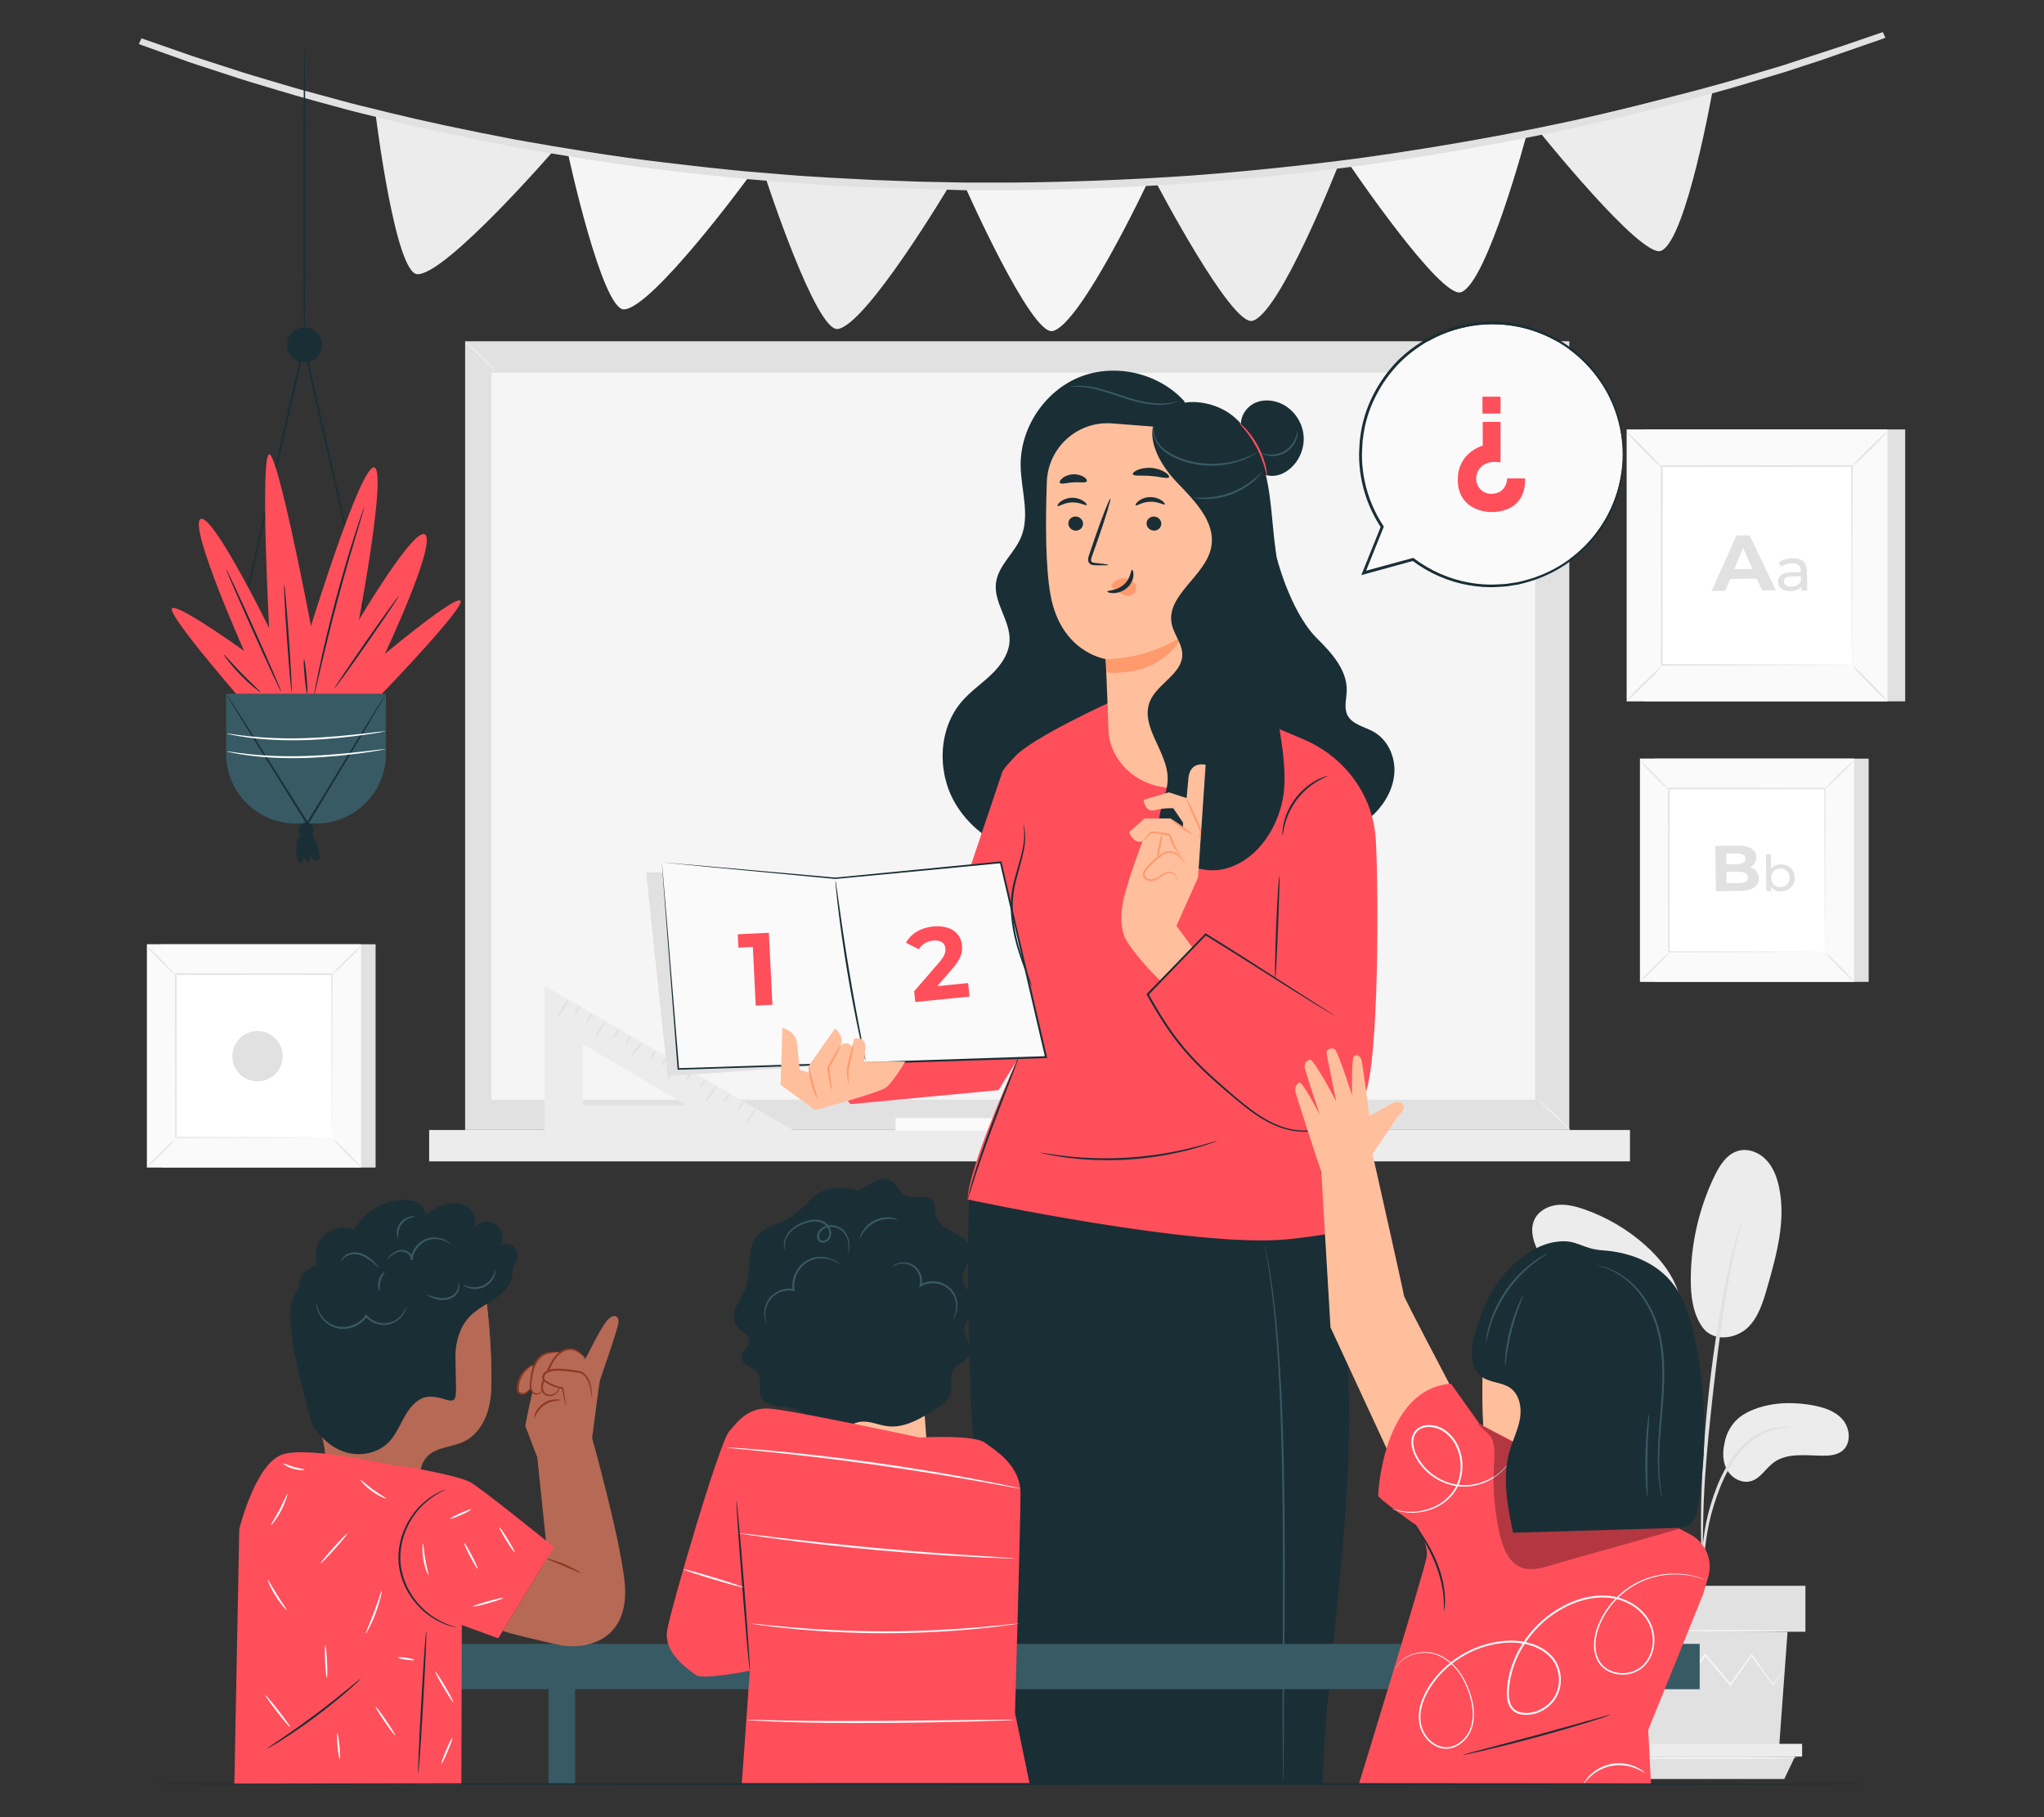
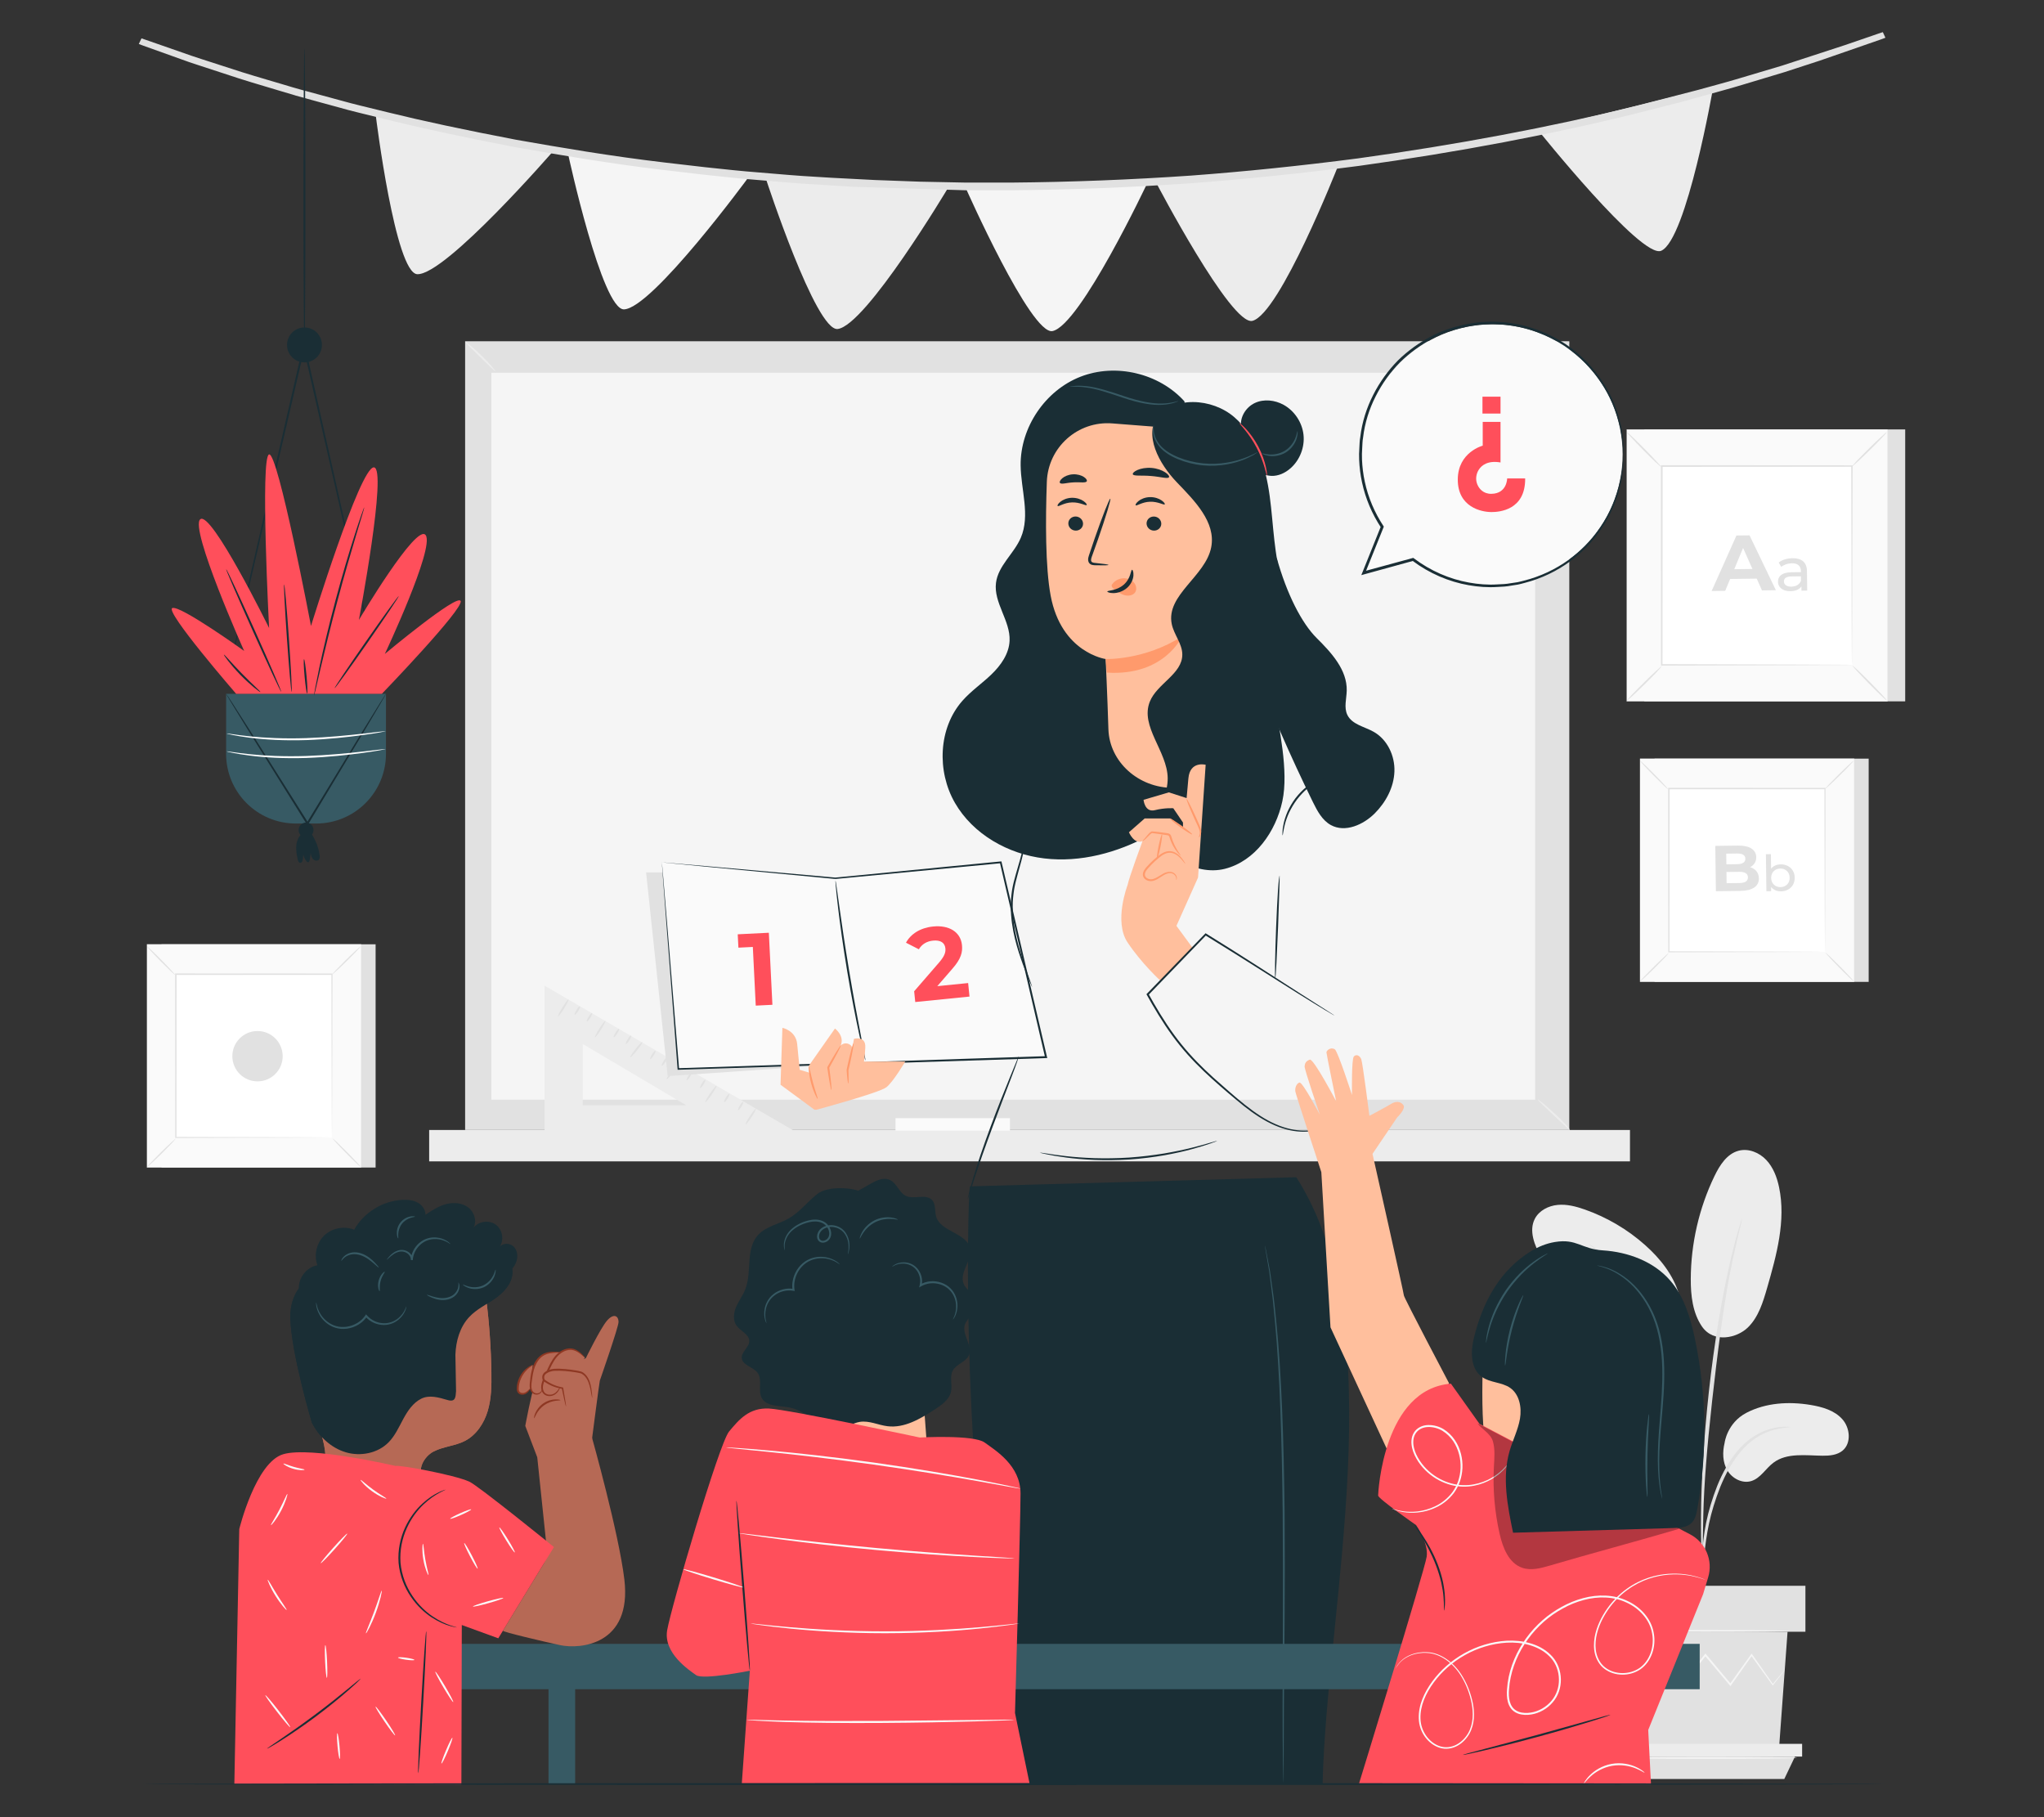
<svg xmlns="http://www.w3.org/2000/svg" id="Layer_2" data-name="Layer 2" viewBox="0 0 540 480">
  <rect x="0" y="0" width="540" height="480" fill="#333333" stroke="none" />
  <defs>
    <style>
      .cls-1 {
        fill: #b66955;
      }

      .cls-1, .cls-2, .cls-3, .cls-4, .cls-5, .cls-6, .cls-7, .cls-8, .cls-9, .cls-10, .cls-11, .cls-12, .cls-13, .cls-14 {
        stroke-width: 0px;
      }

      .cls-2 {
        fill: #375a64;
      }

      .cls-3 {
        fill: #e1e1e1;
      }

      .cls-4 {
        fill: #ececec;
      }

      .cls-6 {
        fill: #f5f5f5;
      }

      .cls-7 {
        fill: none;
      }

      .cls-8 {
        fill: #8e3823;
      }

      .cls-9 {
        fill: #1a2e35;
      }

      .cls-10 {
        fill: #fff;
      }

      .cls-15 {
        opacity: .3;
      }

      .cls-11 {
        fill: #fafafa;
      }

      .cls-12 {
        fill: #ff9a6c;
      }

      .cls-13 {
        fill: #ff4f5b;
      }

      .cls-14 {
        fill: #ffbf9d;
      }
    </style>
  </defs>
  <g id="Layer_2-2" data-name="Layer 2">
    <g>
      <g>
        <g>
          <g>
            <rect class="cls-3" x="434.42" y="113.43" width="68.91" height="71.83" />
            <g>
              <rect class="cls-11" x="429.76" y="113.43" width="68.91" height="71.83" />
              <path class="cls-3" d="M498.69,185.28h-68.95v-71.87h68.95v71.87ZM429.78,185.24h68.86v-71.79h-68.86v71.79Z" />
            </g>
            <rect class="cls-10" x="439.02" y="123.09" width="50.38" height="52.52" />
            <path class="cls-3" d="M439.02,175.96s-.44.6-1.24,1.45c-.8.85-1.94,2-3.2,3.25-1.27,1.25-2.43,2.36-3.29,3.15-.86.79-1.41,1.26-1.46,1.21-.04-.04.43-.59,1.24-1.44.8-.85,1.94-2,3.21-3.25,1.27-1.25,2.44-2.37,3.3-3.16.86-.79,1.41-1.25,1.45-1.21Z" />
            <path class="cls-3" d="M489.4,175.83s.6.44,1.45,1.24c.85.8,2,1.94,3.25,3.2,1.25,1.27,2.36,2.43,3.15,3.29.79.86,1.26,1.41,1.21,1.46-.04.04-.59-.43-1.44-1.24-.85-.8-2-1.94-3.25-3.21-1.25-1.27-2.37-2.44-3.16-3.3-.79-.86-1.25-1.41-1.21-1.45Z" />
            <path class="cls-3" d="M489.26,123.23s.44-.6,1.24-1.45c.8-.85,1.94-2,3.2-3.25,1.27-1.25,2.43-2.36,3.29-3.15.86-.79,1.41-1.26,1.46-1.21.04.04-.43.59-1.24,1.44-.8.85-1.94,2-3.21,3.25-1.27,1.25-2.44,2.37-3.3,3.16-.86.79-1.41,1.25-1.45,1.21Z" />
            <path class="cls-3" d="M438.88,123.36s-.6-.44-1.45-1.24c-.85-.8-2-1.94-3.25-3.2-1.25-1.27-2.36-2.43-3.15-3.29-.79-.86-1.26-1.41-1.21-1.46.04-.04.59.43,1.44,1.24.85.8,2,1.94,3.25,3.21,1.25,1.27,2.37,2.44,3.16,3.3.79.86,1.25,1.41,1.21,1.45Z" />
            <path class="cls-3" d="M489.26,175.61s0-.09-.01-.26c0-.18,0-.42-.01-.73,0-.66-.01-1.61-.02-2.83-.01-2.49-.03-6.11-.05-10.7-.02-9.2-.06-22.3-.1-37.99l.19.19c-14.67,0-31.89.02-50.24.03h0l.22-.22c-.01,19.28-.02,37.31-.03,52.52l-.19-.19c15.06.04,27.59.07,36.38.1,4.39.02,7.84.04,10.22.05,1.17,0,2.07.02,2.7.02.3,0,.53,0,.7.01.16,0,.24,0,.24.01,0,0-.07,0-.22.01-.17,0-.39,0-.68.01-.62,0-1.51.01-2.67.02-2.36.01-5.8.03-10.17.05-8.82.02-21.39.06-36.5.1h-.19s0-.19,0-.19c0-15.21-.02-33.24-.03-52.52v-.22s.22,0,.22,0h0c18.35.01,35.57.02,50.24.03h.19v.19c-.04,15.74-.08,28.89-.1,38.12-.02,4.58-.04,8.18-.05,10.66,0,1.21-.02,2.15-.02,2.8,0,.3,0,.54-.01.71,0,.16,0,.24-.01.23Z" />
          </g>
          <g>
            <path class="cls-3" d="M464.11,152.84l-7.03.09-1.3,3.14-3.59.05,6.56-14.67,3.46-.04,6.96,14.49-3.68.05-1.38-3.11ZM462.97,150.29l-2.47-5.55-2.33,5.61,4.8-.06Z" />
            <path class="cls-3" d="M477.37,150.86l.07,5.14-1.52.02v-1.12c-.54.78-1.52,1.24-2.9,1.26-2,.03-3.28-.99-3.3-2.46-.02-1.37.89-2.5,3.52-2.54l2.54-.03v-.31c-.02-1.3-.82-2.05-2.4-2.03-1.05.01-2.12.38-2.79.95l-.68-1.15c.91-.72,2.22-1.12,3.64-1.14,2.42-.03,3.8,1.08,3.83,3.41ZM475.8,153.42l-.02-1.19-2.47.03c-1.59.02-2.03.62-2.02,1.34.01.85.75,1.37,1.97,1.36,1.2-.02,2.15-.56,2.53-1.54Z" />
          </g>
        </g>
        <g>
          <g>
            <rect class="cls-3" x="437.11" y="200.39" width="56.57" height="58.97" />
            <g>
              <rect class="cls-11" x="433.28" y="200.39" width="56.57" height="58.97" />
              <path class="cls-3" d="M489.87,259.38h-56.61v-59.01h56.61v59.01ZM433.29,259.34h56.54v-58.94h-56.54v58.94Z" />
            </g>
            <rect class="cls-10" x="440.88" y="208.32" width="41.36" height="43.12" />
            <path class="cls-3" d="M440.88,251.72s-.36.49-1.02,1.19c-.66.7-1.59,1.64-2.63,2.67-1.04,1.03-2,1.94-2.7,2.59-.71.65-1.16,1.03-1.2,1-.04-.04.35-.48,1.02-1.18.66-.7,1.59-1.64,2.63-2.67,1.04-1.03,2-1.94,2.71-2.59.71-.65,1.16-1.03,1.19-.99Z" />
            <path class="cls-3" d="M482.24,251.62s.49.36,1.19,1.02c.7.66,1.64,1.59,2.67,2.63,1.03,1.04,1.94,2,2.59,2.7.65.71,1.03,1.16,1,1.2-.04.04-.48-.35-1.18-1.02-.7-.66-1.64-1.59-2.67-2.64-1.03-1.04-1.94-2-2.59-2.71-.65-.71-1.03-1.16-.99-1.19Z" />
            <path class="cls-3" d="M482.13,208.43s.36-.49,1.02-1.19c.66-.7,1.59-1.64,2.63-2.67,1.04-1.03,2-1.94,2.7-2.59.71-.65,1.16-1.03,1.2-1,.04.04-.35.48-1.02,1.18-.66.7-1.59,1.64-2.64,2.67-1.04,1.03-2,1.94-2.71,2.59-.71.65-1.16,1.03-1.19.99Z" />
            <path class="cls-3" d="M440.77,208.54s-.49-.36-1.19-1.02c-.7-.66-1.64-1.59-2.67-2.63-1.03-1.04-1.94-2-2.59-2.7-.65-.71-1.03-1.16-1-1.2.04-.04.48.35,1.18,1.01.7.66,1.64,1.59,2.67,2.64,1.03,1.04,1.94,2,2.59,2.71.65.71,1.03,1.16.99,1.19Z" />
            <path class="cls-3" d="M482.13,251.43s0-.07,0-.21c0-.15,0-.35,0-.6,0-.54-.01-1.32-.02-2.33,0-2.04-.02-5.01-.04-8.79-.02-7.55-.05-18.31-.08-31.19l.16.16c-12.04,0-26.18.01-41.24.02h0l.18-.18c0,15.83-.02,30.63-.03,43.12l-.16-.16c12.36.03,22.65.06,29.87.08,3.6.02,6.44.03,8.39.04.96,0,1.7.01,2.22.02.24,0,.43,0,.57,0,.13,0,.2,0,.2,0,0,0-.06,0-.18,0-.14,0-.32,0-.56,0-.51,0-1.24.01-2.19.02-1.94,0-4.76.02-8.35.04-7.24.02-17.56.05-29.97.08h-.16s0-.16,0-.16c0-12.49-.02-27.29-.03-43.12v-.18s.18,0,.18,0h0c15.06,0,29.2.02,41.24.02h.16v.16c-.03,12.92-.06,23.72-.08,31.29-.02,3.76-.03,6.72-.04,8.75,0,1-.01,1.76-.02,2.3,0,.25,0,.44,0,.58,0,.13,0,.19,0,.19Z" />
          </g>
          <g>
            <path class="cls-3" d="M464.68,232c.03,2.07-1.66,3.29-4.93,3.33l-6.43.08-.16-11.97,6.07-.08c3.11-.04,4.72,1.19,4.75,3.05.02,1.2-.61,2.13-1.62,2.65,1.39.41,2.29,1.42,2.31,2.93ZM456.05,225.49l.04,2.82,2.86-.04c1.4-.02,2.16-.51,2.15-1.45-.01-.94-.78-1.39-2.19-1.37l-2.86.04ZM461.78,231.75c-.01-1.01-.82-1.48-2.31-1.46l-3.36.04.04,2.96,3.36-.04c1.49-.02,2.29-.47,2.27-1.5Z" />
            <path class="cls-3" d="M474.14,231.82c.03,2.13-1.5,3.59-3.62,3.62-1.07.01-2.01-.37-2.61-1.15v1.11s-1.25.02-1.25.02l-.13-9.78,1.32-.02.05,3.85c.59-.76,1.49-1.14,2.52-1.15,2.12-.03,3.69,1.38,3.72,3.51ZM472.81,231.84c-.02-1.49-1.09-2.44-2.48-2.42-1.38.02-2.43.99-2.41,2.48.02,1.49,1.09,2.45,2.47,2.43,1.4-.02,2.44-1.01,2.42-2.5Z" />
          </g>
        </g>
        <g>
          <rect class="cls-3" x="122.88" y="90.14" width="291.71" height="208.34" />
          <rect class="cls-6" x="129.81" y="98.47" width="275.76" height="192.01" />
          <rect class="cls-4" x="113.38" y="298.48" width="317.24" height="8.29" />
          <g>
            <path class="cls-4" d="M122.98,90.33c2.75,2.45,5.39,5.04,7.9,7.74" />
            <path class="cls-4" d="M130.88,98.07c-.11.1-1.86-1.65-4.04-3.78-2.18-2.13-3.96-3.85-3.86-3.96.09-.11,2.04,1.44,4.22,3.59,2.19,2.14,3.78,4.05,3.68,4.15Z" />
          </g>
          <g>
            <path class="cls-4" d="M405.78,99.08c2.94-2.85,5.88-5.7,8.82-8.56" />
            <path class="cls-4" d="M414.6,90.52c.1.1-1.79,2.1-4.23,4.46-2.44,2.36-4.49,4.19-4.59,4.09-.1-.1,1.79-2.1,4.23-4.47,2.43-2.36,4.49-4.19,4.59-4.09Z" />
          </g>
          <g>
            <path class="cls-4" d="M406.28,290.43c3.01,2.72,8.93,8.05,8.3,8.05" />
            <path class="cls-4" d="M414.58,298.48c.2,0-1.83-1.77-4.17-3.94-2.36-2.18-4.23-4-4.14-4.11.09-.1,2.12,1.55,4.49,3.73,1.18,1.09,2.22,2.12,2.94,2.91.36.39.63.73.8.98.08.13.14.23.16.33.04.13-.1.13-.08.11Z" />
          </g>
          <rect class="cls-11" x="236.58" y="295.36" width="30.24" height="3.29" />
          <g>
            <path class="cls-4" d="M143.87,260.36v38.25h65.75l-65.75-38.25ZM153.95,275.76l27.33,16.18h-27.33v-16.18Z" />
            <path class="cls-3" d="M150.18,264.03c.12.08-.4,1.13-1.16,2.36-.76,1.23-1.48,2.16-1.6,2.08-.12-.08.4-1.13,1.16-2.36.76-1.23,1.48-2.16,1.6-2.08Z" />
            <path class="cls-3" d="M159.93,269.65c.12.08-.39,1.1-1.14,2.29-.75,1.19-1.46,2.09-1.58,2.02s.39-1.1,1.14-2.29c.75-1.19,1.46-2.09,1.58-2.02Z" />
            <path class="cls-3" d="M169.69,275.26c.11.09-.5,1.06-1.38,2.16-.87,1.1-1.67,1.93-1.79,1.84s.5-1.06,1.38-2.16c.87-1.1,1.67-1.93,1.78-1.84Z" />
            <path class="cls-3" d="M179.27,281.09c.11.09-.5,1.06-1.38,2.16-.87,1.1-1.67,1.93-1.79,1.84-.11-.09.5-1.06,1.38-2.16.87-1.1,1.67-1.93,1.78-1.84Z" />
            <path class="cls-3" d="M189.28,286.82c.12.08-.45,1.11-1.26,2.31-.82,1.19-1.57,2.09-1.69,2.01-.12-.08.45-1.11,1.26-2.31.82-1.19,1.57-2.09,1.69-2.01Z" />
            <path class="cls-3" d="M199.69,292.86c.12.08-.38,1.06-1.13,2.2-.74,1.13-1.44,1.99-1.56,1.91-.12-.08.38-1.06,1.13-2.2.74-1.13,1.44-1.99,1.56-1.91Z" />
            <path class="cls-3" d="M153.22,265.8c.12.08-.09.63-.46,1.24-.38.61-.78,1.04-.91.97s.09-.63.46-1.24c.38-.61.78-1.04.91-.97Z" />
            <path class="cls-3" d="M156.42,267.59c.12.08-.09.63-.46,1.24-.38.61-.78,1.04-.91.97-.12-.08.09-.63.46-1.24.38-.61.78-1.04.91-.97Z" />
            <path class="cls-3" d="M163.53,271.77c.12.08-.09.63-.46,1.24-.38.61-.78,1.04-.91.97s.09-.63.46-1.24c.38-.61.78-1.04.91-.97Z" />
            <path class="cls-3" d="M166.73,273.55c.12.08-.09.63-.46,1.24-.38.61-.78,1.04-.91.97-.12-.08.09-.63.46-1.24.38-.61.78-1.04.91-.97Z" />
            <path class="cls-3" d="M173.16,277.54c.12.08-.09.63-.46,1.24-.38.61-.78,1.04-.91.97-.12-.08.09-.63.46-1.24.38-.61.78-1.04.91-.97Z" />
            <path class="cls-3" d="M176.21,279.32c.12.08-.09.63-.46,1.24-.38.61-.78,1.04-.91.97-.12-.08.09-.63.46-1.24.38-.61.78-1.04.91-.97Z" />
            <path class="cls-3" d="M182.79,283.12c.12.08-.09.63-.46,1.24-.38.61-.78,1.04-.91.97s.09-.63.46-1.24c.38-.61.78-1.04.91-.97Z" />
            <path class="cls-3" d="M186.33,285.2c.12.08-.09.63-.46,1.24-.38.61-.78,1.04-.91.97-.12-.08.09-.63.46-1.24.38-.61.78-1.04.91-.97Z" />
            <path class="cls-3" d="M192.69,288.93c.12.08-.09.63-.46,1.24-.38.61-.78,1.04-.91.97-.12-.08.09-.63.46-1.24.38-.61.78-1.04.91-.97Z" />
            <path class="cls-3" d="M196.36,291.03c.12.08-.09.63-.46,1.24-.38.61-.78,1.04-.91.97-.12-.08.09-.63.46-1.24.38-.61.78-1.04.91-.97Z" />
          </g>
        </g>
        <g>
          <g>
            <path class="cls-4" d="M461.43,373.16c5.14-2.65,11.2-3,16.91-2.05,3.07.51,6.27,1.42,8.35,3.73,2.09,2.3,2.48,6.36.09,8.34-1.43,1.18-3.42,1.36-5.27,1.34-4.47-.05-9.43-.84-13,1.85-2.04,1.53-3.39,4.09-5.83,4.84-2.38.74-5.07-.67-6.34-2.82-1.26-2.15-1.31-4.84-.72-7.26,0,0,.62-5.28,5.8-7.96Z" />
            <path class="cls-4" d="M449.65,350.41c3.14,4.49,9.26,3,12.09.26,2.83-2.74,4.03-6.72,5.12-10.5,2.49-8.66,5-17.74,3.15-26.56-.55-2.64-1.54-5.26-3.39-7.22-1.85-1.96-4.7-3.12-7.3-2.43-3.08.81-5,3.83-6.38,6.7-4.07,8.44-6.22,17.8-6.26,27.17-.02,4.38.5,8.97,2.97,12.58" />
            <path class="cls-4" d="M441.01,356.86c3.41-4.05,4.06-9.96,2.54-15.04-1.52-5.08-4.95-9.4-8.91-12.92-4.64-4.13-10.09-7.35-15.95-9.41-2.31-.81-4.74-1.45-7.17-1.22-2.43.23-4.89,1.48-6.02,3.64-1.68,3.2-.07,7.09,1.67,10.25,3.07,5.58,6.57,10.92,10.48,15.95,3.14,4.05,6.74,8.04,11.52,9.87,4.79,1.83,9.76,1.61,12.29-1.7" />
            <path class="cls-3" d="M449.44,418.17c.06,0,.15-.72.28-2.04.14-1.49.33-3.35.54-5.57.26-2.34.6-5.13,1.25-8.17.65-3.03,1.66-6.31,2.97-9.64,1.35-3.31,3-6.32,4.92-8.73,1.91-2.42,4.13-4.17,6.23-5.18,2.08-1.03,3.95-1.45,5.24-1.63,1.3-.13,2.03-.24,2.03-.29,0-.06-.73-.07-2.07-.03-1.33.09-3.27.42-5.47,1.42-2.2.98-4.56,2.75-6.57,5.22-2.02,2.46-3.73,5.53-5.1,8.9-1.33,3.39-2.33,6.71-2.95,9.8-.62,3.09-.9,5.91-1.09,8.27-.18,2.37-.24,4.28-.28,5.6-.03,1.32-.01,2.06.04,2.06Z" />
            <path class="cls-3" d="M449.82,413.88s.05-.33.05-.95c0-.71,0-1.61,0-2.71,0-2.35,0-5.75.12-9.95.21-8.4.93-17.44,2.33-30.18,1.32-11.98,3.1-25.93,4.97-35,.4-2.06.81-3.92,1.19-5.54.36-1.63.67-3.03.97-4.17.26-1.07.47-1.94.63-2.63.14-.6.19-.93.17-.93-.03,0-.14.3-.33.89-.21.68-.47,1.54-.79,2.59-.35,1.13-.71,2.52-1.11,4.14-.43,1.62-.87,3.47-1.31,5.53-1.85,8.22-3.82,19.7-5.23,32.48-1.4,12.77-2.03,24.4-2.09,32.82-.05,4.21.04,7.62.15,9.97.07,1.1.12,2,.17,2.71.05.62.09.94.11.94Z" />
            <path class="cls-3" d="M449.88,391.45c.06,0,.05-1.01-.02-2.83-.1-1.82-.35-4.45-.87-7.66-.54-3.21-1.3-7.02-2.49-11.17-.52-1.89-1.73-6.43-4.67-13.21-3.87-9.19-9.14-16.7-13.71-21.35-1.07-1.23-2.27-2.13-3.23-3-.49-.42-.93-.84-1.38-1.17-.45-.31-.86-.6-1.25-.86-1.51-1.03-2.35-1.57-2.38-1.52-.14.18,3.37,2.25,7.81,6.96,4.41,4.7,9.53,12.17,13.37,21.28,2.14,4.94,3.64,9.35,4.7,13.09,1.22,4.1,2.04,7.88,2.65,11.06.58,3.19.92,5.79,1.13,7.59.17,1.8.29,2.8.35,2.8Z" />
          </g>
          <polygon class="cls-3" points="428.2 431.02 430.44 461.81 470 461.81 472.25 431.02 428.2 431.02" />
          <rect class="cls-3" x="424.38" y="418.88" width="52.59" height="12.14" />
          <polygon class="cls-4" points="424.38 460.63 424.38 463.99 426.85 463.99 476.1 463.99 476.1 460.63 424.38 460.63" />
          <polygon class="cls-3" points="429.27 469.91 426.85 463.99 474.21 463.99 471.39 469.91 429.27 469.91" />
          <path class="cls-6" d="M471.51,441.08s-.05.1-.18.28c-.16.21-.35.47-.59.78-.56.72-1.33,1.71-2.3,2.95l-.1.13-.1-.14c-1.45-2-3.38-4.68-5.66-7.83h.33c-1.68,2.38-3.56,5.04-5.57,7.89l-.17.25-.2-.23c-2.06-2.45-4.29-5.11-6.61-7.86h.38c-.11.14-.24.3-.36.45-2.05,2.57-4.03,5.06-5.91,7.41l-.2.25-.18-.26c-2.01-2.84-3.88-5.49-5.58-7.89l.32.02c-2.75,3.13-5.08,5.79-6.87,7.82l-.12.14-.09-.16c-.91-1.52-1.63-2.73-2.15-3.61-.22-.39-.41-.71-.55-.96-.12-.22-.18-.34-.17-.34.01,0,.09.1.23.31.16.24.36.55.61.93.55.86,1.31,2.05,2.26,3.55l-.21-.02c1.76-2.06,4.05-4.75,6.76-7.92l.17-.2.15.22c1.71,2.39,3.6,5.03,5.63,7.85h-.38c1.87-2.37,3.85-4.86,5.9-7.43.12-.16.25-.31.36-.46l.19-.24.19.23c2.31,2.76,4.54,5.43,6.59,7.88h-.37c2.03-2.82,3.93-5.47,5.63-7.84l.17-.23.16.23c2.23,3.18,4.12,5.89,5.54,7.91h-.2c1.01-1.22,1.81-2.18,2.4-2.88.26-.3.47-.55.64-.74.15-.17.23-.25.24-.24Z" />
          <path class="cls-6" d="M472.8,430.81c0,.14-9.91.25-22.13.25s-22.14-.11-22.14-.25,9.91-.25,22.14-.25,22.13.11,22.13.25Z" />
          <path class="cls-6" d="M474.8,464.33c0,.14-10.77.25-24.06.25s-24.06-.11-24.06-.25,10.77-.25,24.06-.25,24.06.11,24.06.25Z" />
        </g>
        <g>
          <path class="cls-6" d="M150.14,40.94s8.9,41.03,14.73,40.78c7.52-.33,32.84-34.85,32.84-34.85,0,0-43.35-5.27-47.57-5.92Z" />
          <path class="cls-4" d="M202.42,47.45s13.11,40.16,18.89,39.45c7.46-.91,29.13-37.23,29.13-37.23,0,0-43.75-1.91-48.02-2.23Z" />
          <path class="cls-6" d="M255.13,49.65s17.25,38.95,22.93,37.8c7.34-1.48,25.15-39.31,25.15-39.31,0,0-43.8,1.5-48.09,1.51Z" />
          <path class="cls-4" d="M305.41,48.19s19.87,38,25.47,36.56c7.23-1.85,22.45-40.5,22.45-40.5,0,0-43.64,3.71-47.92,3.94Z" />
-           <path class="cls-6" d="M356.27,43.12s24.32,35.99,29.73,34.06c6.97-2.48,17.49-42.26,17.49-42.26,0,0-42.99,7.59-47.22,8.2Z" />
          <path class="cls-4" d="M406.23,34.23s27.42,34.28,32.64,32.01c6.74-2.93,13.75-43.26,13.75-43.26,0,0-42.22,10.37-46.39,11.26Z" />
          <path class="cls-4" d="M99.31,30.76s5.13,41.53,10.96,41.67c7.52.18,35.9-32.53,35.9-32.53,0,0-42.71-8.21-46.85-9.14Z" />
          <g>
            <path class="cls-2" d="M497.75,9.24s-.38.15-1.12.42c-.76.27-1.87.66-3.32,1.18-1.46.52-3.27,1.15-5.4,1.91-1.07.38-2.22.78-3.45,1.21-1.24.41-2.57.84-3.97,1.3-2.8.91-5.92,1.93-9.33,3.04-3.44,1.04-7.18,2.16-11.2,3.37-2,.62-4.1,1.19-6.27,1.79-2.16.6-4.4,1.22-6.7,1.86-1.15.31-2.31.65-3.5.96-1.19.3-2.4.61-3.62.92-2.44.62-4.95,1.26-7.52,1.91-20.58,5.14-45.49,10.06-73.45,13.92-14,1.83-28.74,3.41-44.08,4.56-15.35,1.07-31.27,1.73-47.59,1.86-4.08,0-8.14,0-12.17,0-4.03-.08-8.03-.17-12-.25-.99-.02-1.98-.04-2.97-.06-.99-.04-1.98-.08-2.96-.12-1.97-.08-3.93-.16-5.88-.24-1.95-.08-3.9-.16-5.84-.24-1.93-.12-3.86-.24-5.78-.36-3.83-.26-7.64-.43-11.4-.76-3.76-.32-7.48-.63-11.16-.94-3.68-.32-7.31-.75-10.9-1.12-1.8-.19-3.58-.38-5.36-.57-1.77-.23-3.53-.45-5.27-.67-14-1.66-27.18-3.9-39.48-6.09-12.26-2.36-23.63-4.75-33.89-7.3-2.57-.63-5.07-1.25-7.51-1.85-2.45-.59-4.79-1.28-7.08-1.89-4.58-1.26-8.92-2.39-12.91-3.63-4-1.21-7.75-2.28-11.15-3.37-3.39-1.11-6.5-2.12-9.29-3.04-1.39-.46-2.72-.87-3.94-1.31-1.22-.44-2.36-.84-3.43-1.22-2.12-.76-3.91-1.4-5.37-1.92-1.44-.52-2.55-.92-3.3-1.19-.74-.27-1.12-.42-1.12-.42,0,0,.39.12,1.14.38.76.26,1.86.65,3.32,1.15,1.46.51,3.26,1.14,5.38,1.88,1.06.37,2.21.77,3.43,1.2,1.23.43,2.55.83,3.95,1.29,2.79.9,5.9,1.9,9.3,3,3.41,1.08,7.16,2.14,11.16,3.34,3.99,1.23,8.33,2.35,12.92,3.6,2.3.6,4.64,1.29,7.09,1.87,2.44.6,4.95,1.21,7.51,1.84,10.26,2.53,21.63,4.9,33.88,7.24,12.3,2.17,25.47,4.4,39.46,6.04,1.75.22,3.5.44,5.27.67,1.77.19,3.56.37,5.35.56,3.59.36,7.21.79,10.89,1.11,3.68.31,7.4.62,11.15.93,3.75.33,7.56.5,11.39.76,1.92.12,3.84.24,5.78.36,1.94.08,3.88.16,5.83.24,1.95.08,3.91.16,5.88.24.98.04,1.97.08,2.96.12.99.02,1.98.04,2.97.06,3.97.08,7.97.16,11.99.25,4.03,0,8.08,0,12.16,0,16.31-.13,32.22-.79,47.56-1.85,15.33-1.14,30.07-2.72,44.05-4.53,27.94-3.84,52.84-8.72,73.42-13.82,2.57-.65,5.08-1.28,7.52-1.89,1.22-.31,2.43-.61,3.62-.91,1.18-.32,2.35-.64,3.5-.95,2.3-.63,4.53-1.24,6.7-1.84,2.17-.59,4.27-1.16,6.27-1.78,4.02-1.2,7.77-2.31,11.21-3.34,3.42-1.1,6.54-2.1,9.34-3.01,1.4-.45,2.73-.88,3.97-1.28,1.23-.43,2.39-.82,3.46-1.19,2.14-.74,3.95-1.36,5.42-1.87,1.46-.5,2.58-.88,3.34-1.14.75-.26,1.14-.38,1.14-.38Z" />
            <path class="cls-3" d="M78,25.2c-1.25-.36-2.48-.72-3.67-1.09-1.4-.42-2.77-.83-4.11-1.23-2.48-.74-4.84-1.44-7.05-2.15l-10.76-3.52c-.87-.28-1.7-.55-2.5-.83l-12.1-4.33c-.76-.28-1.14-.43-1.14-.43l.71-1.48s.4.12,1.16.39l12.14,4.23c.78.27,1.6.53,2.45.81l10.77,3.48c2.17.69,4.48,1.36,6.9,2.08,1.38.4,2.79.82,4.23,1.25,3.1.96,6.4,1.84,9.9,2.78l2.99.81c.81.21,1.64.44,2.47.67,1.49.41,3.01.82,4.58,1.2l7.52,1.84c9.29,2.29,20.04,4.59,33.83,7.23,11.57,2.04,25.12,4.36,39.38,6.03l10.61,1.23c1.26.13,2.54.27,3.82.4,2.33.25,4.68.5,7.06.71l11.15.93c2.42.21,4.85.35,7.3.5,1.36.08,2.71.16,4.08.25l11.58.6,11.79.43,11.99.24h12.14c15.61-.13,31.59-.75,47.48-1.85,14.2-1.06,29-2.58,43.99-4.53,25.89-3.56,51.24-8.33,73.3-13.8l16.62-4.3,5.57-1.53c1.85-.51,3.64-1,5.36-1.53l11.22-3.34,16.73-5.46,8.76-3.01c.77-.26,1.17-.39,1.17-.39l.69,1.48s-.39.15-1.15.43l-16.17,5.61-9.33,3.04-11.23,3.38c-1.74.54-3.56,1.04-5.43,1.56l-8.77,2.43c-.76.21-1.52.42-2.29.63l-11.15,2.83c-22.13,5.53-47.57,10.35-73.56,13.94-15.04,1.97-29.89,3.5-44.15,4.57-15.95,1.11-31.98,1.74-47.66,1.87h-12.18s-29.7-.92-29.7-.92l-5.8-.36c-1.37-.09-2.74-.18-4.1-.26-2.46-.15-4.9-.29-7.33-.51l-11.16-.94c-2.4-.21-4.78-.47-7.14-.72-1.27-.14-2.53-.27-3.78-.4l-10.66-1.24c-14.36-1.7-27.93-4.04-39.53-6.09-13.82-2.66-24.61-4.99-33.96-7.31l-7.51-1.85c-1.6-.38-3.15-.81-4.68-1.24-.81-.22-1.62-.45-2.42-.66l-2.94-.8c-2.19-.59-4.3-1.17-6.34-1.75Z" />
          </g>
        </g>
        <g>
          <g>
            <rect class="cls-3" x="42.66" y="249.43" width="56.57" height="58.97" />
            <g>
              <rect class="cls-11" x="38.83" y="249.43" width="56.57" height="58.97" />
              <path class="cls-3" d="M95.42,308.42h-56.61v-59.01h56.61v59.01ZM38.85,308.38h56.54v-58.94h-56.54v58.94Z" />
            </g>
            <rect class="cls-10" x="46.44" y="257.36" width="41.36" height="43.12" />
            <path class="cls-3" d="M46.44,300.76s-.36.49-1.02,1.19c-.66.7-1.59,1.64-2.63,2.67-1.04,1.03-2,1.94-2.7,2.59-.71.65-1.16,1.03-1.2,1-.04-.04.35-.48,1.02-1.18.66-.7,1.59-1.64,2.63-2.67,1.04-1.03,2-1.94,2.71-2.59.71-.65,1.16-1.03,1.19-.99Z" />
            <path class="cls-3" d="M87.8,300.65s.49.36,1.19,1.02c.7.66,1.64,1.59,2.67,2.63,1.03,1.04,1.94,2,2.59,2.7.65.71,1.03,1.16,1,1.2-.04.04-.48-.35-1.18-1.02-.7-.66-1.64-1.59-2.67-2.64-1.03-1.04-1.94-2-2.59-2.71-.65-.71-1.03-1.16-.99-1.19Z" />
            <path class="cls-3" d="M87.69,257.47s.36-.49,1.02-1.19c.66-.7,1.59-1.64,2.63-2.67,1.04-1.03,2-1.94,2.7-2.59.71-.65,1.16-1.03,1.2-1,.04.04-.35.48-1.02,1.18-.66.7-1.59,1.64-2.64,2.67-1.04,1.03-2,1.94-2.71,2.59-.71.65-1.16,1.03-1.19.99Z" />
            <path class="cls-3" d="M46.33,257.58s-.49-.36-1.19-1.02c-.7-.66-1.64-1.59-2.67-2.63-1.03-1.04-1.94-2-2.59-2.7-.65-.71-1.03-1.16-1-1.2.04-.04.48.35,1.18,1.01.7.66,1.64,1.59,2.67,2.64,1.03,1.04,1.94,2,2.59,2.71.65.71,1.03,1.16.99,1.19Z" />
            <path class="cls-3" d="M87.69,300.47s0-.07,0-.21c0-.15,0-.35,0-.6,0-.54-.01-1.32-.02-2.33,0-2.04-.02-5.01-.04-8.79-.02-7.55-.05-18.31-.08-31.19l.16.16c-12.04,0-26.18.01-41.24.02h0l.18-.18c0,15.83-.02,30.63-.03,43.12l-.16-.16c12.36.03,22.65.06,29.87.08,3.6.02,6.44.03,8.39.04.96,0,1.7.01,2.22.02.24,0,.43,0,.57,0,.13,0,.2,0,.2,0,0,0-.06,0-.18,0-.14,0-.32,0-.56,0-.51,0-1.24.01-2.19.02-1.94,0-4.76.02-8.35.04-7.24.02-17.56.05-29.97.08h-.16s0-.16,0-.16c0-12.49-.02-27.29-.03-43.12v-.18s.18,0,.18,0h0c15.06,0,29.2.02,41.24.02h.16v.16c-.03,12.92-.06,23.72-.08,31.29-.02,3.76-.03,6.72-.04,8.75,0,1-.01,1.76-.02,2.3,0,.25,0,.44,0,.58,0,.13,0,.19,0,.19Z" />
          </g>
          <path class="cls-3" d="M74.68,278.99c0,3.67-2.98,6.65-6.65,6.65s-6.65-2.98-6.65-6.65,2.98-6.65,6.65-6.65,6.65,2.98,6.65,6.65Z" />
        </g>
        <g>
          <path class="cls-9" d="M59.75,180.37s.02-.16.08-.46c.07-.33.16-.77.29-1.35.27-1.21.65-2.95,1.15-5.19,1.02-4.52,2.5-11.03,4.32-19.07,3.7-16.12,8.81-38.39,14.47-63.05l.26-1.11.25,1.11c.1.44.21.92.32,1.4,5.63,25.01,10.73,47.65,14.42,64.06,1.82,8.18,3.29,14.82,4.31,19.43.49,2.28.88,4.05,1.15,5.29.12.59.22,1.05.29,1.38.06.31.08.47.08.47,0,0-.05-.15-.13-.46-.08-.33-.19-.78-.34-1.37-.29-1.23-.71-3-1.24-5.27-1.06-4.6-2.59-11.22-4.47-19.39-3.73-16.4-8.88-39.03-14.57-64.03-.11-.48-.22-.96-.32-1.4h.51c-5.72,24.65-10.88,46.9-14.62,63.02-1.89,8.03-3.42,14.52-4.48,19.04-.53,2.23-.95,3.96-1.24,5.16-.14.57-.25,1.02-.34,1.34-.08.3-.13.45-.13.45Z" />
          <path class="cls-2" d="M59.74,199.1v-15.83h42.23v15.83c0,10.18-8.25,18.43-18.43,18.43h-5.38c-10.18,0-18.43-8.25-18.43-18.43Z" />
          <path class="cls-9" d="M59.74,183.27s.18.22.48.66c.32.49.75,1.14,1.29,1.96,1.13,1.76,2.71,4.23,4.65,7.26,3.91,6.2,9.27,14.68,15.19,24.06.04.06.07.12.11.17h-.44c5.75-9.43,10.94-17.96,14.73-24.19,1.88-3.05,3.42-5.53,4.51-7.29.52-.82.94-1.48,1.25-1.97.29-.45.45-.68.47-.67.02,0-.11.26-.38.72-.29.5-.68,1.18-1.17,2.02-1.06,1.79-2.54,4.3-4.37,7.38-3.76,6.25-8.91,14.8-14.6,24.27l-.22.36-.23-.36c-.03-.05-.07-.11-.11-.17-5.87-9.41-11.18-17.92-15.06-24.14-1.89-3.07-3.42-5.57-4.51-7.35-.5-.84-.91-1.51-1.21-2.01-.27-.46-.41-.71-.39-.72Z" />
          <path class="cls-9" d="M85.05,91.11c0,2.55-2.06,4.61-4.61,4.61s-4.61-2.06-4.61-4.61,2.06-4.61,4.61-4.61,4.61,2.06,4.61,4.61Z" />
          <path class="cls-9" d="M80.43,12.61c.14,0,.26,17.77.26,39.68s-.12,39.68-.26,39.68-.26-17.76-.26-39.68.12-39.68.26-39.68Z" />
          <path class="cls-9" d="M82.83,219.25c0,1.09-.88,1.97-1.97,1.97s-1.97-.88-1.97-1.97.88-1.97,1.97-1.97,1.97.88,1.97,1.97Z" />
          <path class="cls-9" d="M79.98,219.98c.11-.05.21-.11.32-.16-1.15.65-1.82,1.96-1.99,3.27-.18,1.31.06,2.64.34,3.93.09.41.3.92.72.9.38-.02.56-.47.62-.85.13-.78.15-1.58.06-2.37-.05,1,.28,2.02.92,2.79.12.15.3.31.49.26.18-.05.26-.25.31-.43.17-.66.27-1.34.3-2.03.1.59.22,1.21.63,1.65.41.44,1.2.57,1.57.1.25-.31.22-.76.17-1.15-.33-2.35-1.29-4.62-2.76-6.49" />
          <g>
            <path class="cls-13" d="M62.39,183.27s-18.97-21.87-16.86-22.66c2.11-.79,18.97,11.33,18.97,11.33,0,0-14.49-32.41-11.59-34.78,2.9-2.37,18.18,28.72,18.18,28.72,0,0-2.37-45.32,0-45.85,2.37-.53,11.07,45.32,11.07,45.32,0,0,12.91-41.9,16.6-41.9s-3.95,40.32-3.95,40.32c0,0,15.28-25.82,17.66-22.4,2.37,3.43-10.8,31.36-10.8,31.36,0,0,19.24-16.07,20.03-13.97.79,2.11-20.82,24.51-20.82,24.51h-38.47Z" />
            <path class="cls-9" d="M59.75,150.33c.13-.06,3.5,7.16,7.52,16.11,4.02,8.96,7.17,16.27,7.04,16.33s-3.5-7.15-7.52-16.11c-4.02-8.96-7.17-16.27-7.04-16.33Z" />
            <path class="cls-9" d="M75.07,154.36c.14,0,.7,6.35,1.25,14.2.55,7.86.87,14.23.73,14.24-.14.01-.7-6.35-1.25-14.2-.55-7.85-.87-14.23-.73-14.24Z" />
            <path class="cls-9" d="M96.22,134.06s-.02.18-.11.51c-.11.39-.25.86-.42,1.44-.4,1.32-.93,3.11-1.59,5.28-1.34,4.46-3.14,10.63-4.97,17.49-1.83,6.86-3.35,13.11-4.41,17.64-.52,2.21-.94,4.03-1.25,5.37-.14.58-.26,1.07-.36,1.46-.09.33-.14.5-.16.5-.02,0,0-.18.06-.52.07-.4.16-.88.26-1.48.24-1.28.61-3.13,1.09-5.41.97-4.56,2.43-10.83,4.26-17.7,1.83-6.87,3.69-13.03,5.12-17.47.71-2.22,1.31-4,1.75-5.23.2-.57.37-1.03.51-1.41.12-.32.19-.49.21-.48Z" />
            <path class="cls-9" d="M105.36,157.43c.12.08-3.59,5.6-8.27,12.33-4.69,6.73-8.58,12.12-8.7,12.04-.12-.08,3.58-5.6,8.27-12.33,4.69-6.73,8.58-12.12,8.7-12.03Z" />
            <path class="cls-9" d="M68.8,182.81c-.04.05-.69-.39-1.66-1.19-.97-.8-2.27-1.96-3.61-3.33-1.34-1.38-2.47-2.7-3.24-3.69-.77-.99-1.2-1.65-1.14-1.69.12-.09,2.09,2.29,4.76,5.02,2.66,2.73,4.99,4.76,4.9,4.88Z" />
            <path class="cls-9" d="M80.32,174.12c.14-.01.44,2.01.67,4.51.23,2.51.3,4.55.15,4.56-.14.01-.44-2.01-.67-4.51-.23-2.5-.3-4.55-.15-4.56Z" />
          </g>
          <path class="cls-10" d="M101.97,193.13s-.58.15-1.63.34c-1.06.19-2.59.43-4.49.69-3.8.52-9.07,1.12-14.92,1.33-5.86.2-11.17-.13-14.98-.63-1.9-.25-3.44-.5-4.49-.72-1.05-.22-1.63-.35-1.62-.39,0-.04.6.03,1.66.19,1.06.16,2.59.36,4.49.56,3.8.4,9.08.67,14.92.47,5.83-.2,11.09-.74,14.9-1.17,1.83-.21,3.35-.39,4.5-.52,1.06-.12,1.66-.17,1.66-.14Z" />
          <path class="cls-10" d="M101.97,197.85s-.58.15-1.63.34c-1.06.19-2.59.43-4.49.69-3.8.52-9.07,1.12-14.92,1.33-5.86.2-11.17-.13-14.98-.63-1.9-.25-3.44-.5-4.49-.72-1.05-.22-1.63-.35-1.62-.39,0-.04.6.03,1.66.19,1.06.16,2.59.36,4.49.56,3.8.4,9.08.67,14.92.47,5.83-.2,11.09-.74,14.9-1.17,1.83-.21,3.35-.39,4.5-.52,1.06-.12,1.66-.17,1.66-.14Z" />
        </g>
        <g>
          <path class="cls-11" d="M394.32,85.66c-18.98,0-34.36,15.38-34.36,34.36,0,6.97,2.08,13.45,5.65,18.86l-4.94,12.58,12.96-4.02c5.76,4.35,12.92,6.93,20.69,6.93,18.98,0,34.36-15.38,34.36-34.36s-15.38-34.36-34.36-34.36Z" />
          <g>
            <g>
              <path class="cls-13" d="M402.92,126.38h-4.75s0,3.99-4.15,4.06c-2.15.04-3.27-1.37-3.72-2.46-.53-1.26-.37-2.69.34-3.85.81-1.33,2.57-2.54,5.78-1.97v-10.72h-4.7v6.28s-6.59,1.7-6.59,8.97,6.23,8.57,8.9,8.57c2.04,0,8.99-.49,8.9-8.88Z" />
              <rect class="cls-13" x="391.65" y="104.78" width="4.77" height="4.46" transform="translate(788.07 214.02) rotate(180)" />
            </g>
            <path class="cls-9" d="M428.95,120.02s.02-.2,0-.6c-.01-.44-.03-1.02-.05-1.77-.02-.39-.02-.83-.06-1.3-.07-.48-.14-1-.22-1.56-.08-.57-.17-1.17-.26-1.82-.16-.64-.33-1.32-.5-2.03-.73-2.86-1.99-6.32-4.3-9.85-2.27-3.54-5.52-7.21-9.93-10.19-4.42-2.93-9.97-5.18-16.21-5.78-1.56-.06-3.15-.25-4.77-.1-.81.06-1.63.04-2.44.16-.81.12-1.63.25-2.45.37-3.26.67-6.59,1.63-9.7,3.31-3.11,1.64-6.08,3.75-8.72,6.33-2.59,2.63-4.83,5.7-6.56,9.13-1.74,3.41-2.95,7.19-3.41,11.12-.19.97-.19,1.97-.25,2.97-.07,1-.1,2-.05,3,.08,2.01.33,4.02.76,6.01.92,4.32,2.68,8.39,5.03,11.96l-.04-.36c-1.66,4.15-3.3,8.21-4.89,12.18l-.29.72.75-.21c4.47-1.23,8.82-2.42,13.02-3.58l-.32-.06c4.54,3.42,9.73,5.6,14.88,6.5,2.57.45,5.14.64,7.62.47,1.24-.05,2.47-.11,3.66-.35.6-.09,1.19-.18,1.78-.28.59-.11,1.15-.29,1.72-.43,9.17-2.35,15.94-8,19.81-13.59,1.97-2.8,3.39-5.56,4.27-8.09.23-.63.44-1.24.65-1.82.15-.6.3-1.18.44-1.73.14-.55.27-1.08.39-1.58.1-.51.15-1,.22-1.46.12-.92.28-1.73.31-2.44.02-.7.04-1.29.06-1.79.01-.45.02-.81.02-1.09,0-.25,0-.37-.01-.37s-.03.12-.05.37c-.02.28-.05.64-.09,1.09-.03.49-.07,1.08-.12,1.78-.05.7-.23,1.5-.37,2.42-.66,3.58-2.09,8.96-6.1,14.45-3.88,5.48-10.58,10.99-19.59,13.25-.56.13-1.12.31-1.7.41-.58.09-1.16.17-1.75.26-1.17.22-2.37.28-3.6.32-2.44.16-4.95-.04-7.47-.49-5.04-.9-10.12-3.05-14.56-6.41l-.15-.11-.18.05c-4.21,1.15-8.56,2.33-13.03,3.55l.46.52c1.6-3.97,3.23-8.03,4.9-12.18l.08-.19-.11-.17c-2.3-3.49-4.02-7.47-4.92-11.69-.42-1.94-.66-3.91-.74-5.87-.05-.98-.01-1.96.05-2.93.06-.97.06-1.95.24-2.9.45-3.85,1.63-7.54,3.33-10.88,1.69-3.35,3.87-6.36,6.4-8.94,2.58-2.53,5.47-4.61,8.52-6.22,3.04-1.65,6.3-2.61,9.49-3.28.81-.12,1.61-.25,2.4-.37.8-.12,1.6-.1,2.39-.16,1.58-.16,3.14.02,4.68.07,6.13.56,11.6,2.74,15.96,5.59,4.36,2.9,7.59,6.5,9.87,9.97,2.31,3.47,3.6,6.88,4.37,9.7.19.71.37,1.38.53,2.01.11.64.2,1.24.3,1.8.09.56.18,1.07.25,1.54.05.47.06.91.1,1.29.05.74.1,1.32.13,1.76.03.4.06.6.07.6Z" />
          </g>
        </g>
        <g>
          <path class="cls-9" d="M256.24,313.37c-.59,1.94-3.23,89.04,12.9,157.7l80.27.18c1.07-46.93,19-119.93-6.95-160.29l-86.21,2.41Z" />
          <g>
            <path class="cls-9" d="M337.28,147.29c2.65,9.64,6.66,17.37,10.56,21.24,3.91,3.88,8.09,8.42,7.95,13.92-.06,2.16-.78,4.45.17,6.4,1.23,2.53,4.49,3.07,6.94,4.45,3.62,2.03,5.64,6.34,5.49,10.49-.15,4.15-2.23,8.07-5.16,11.02-3.04,3.06-7.86,5.2-11.64,3.12-2.28-1.26-3.58-3.72-4.73-6.06-5.95-12.11-11.35-24.49-16.17-37.1" />
            <path class="cls-9" d="M312.92,106.02c-6.7-7.44-18.15-10.15-27.47-6.51-9.33,3.64-15.91,13.39-15.81,23.4.07,6.45,2.59,13.22.04,19.15-1.8,4.19-5.98,7.36-6.55,11.89-.67,5.26,3.83,10.02,3.59,15.31-.15,3.45-2.32,6.51-4.81,8.9-2.49,2.4-5.39,4.37-7.67,6.97-6.35,7.22-6.76,18.61-1.96,26.94,4.8,8.33,14.07,13.55,23.62,14.68,9.55,1.13,19.28-1.5,27.72-6.09,5.5-2.99,10.67-6.93,13.95-12.27s4.39-12.26,1.81-17.96" />
            <path class="cls-2" d="M282.63,102.14c0,.1,1.65-.17,4.27.2,2.63.32,6.11,1.47,9.95,2.78,3.85,1.3,7.55,2.01,10.25,1.81,1.34-.08,2.41-.31,3.12-.55.71-.23,1.09-.42,1.08-.44-.03-.1-1.57.58-4.21.65-2.64.11-6.25-.63-10.08-1.93-3.83-1.3-7.38-2.42-10.06-2.66-1.33-.14-2.42-.13-3.17-.05-.75.07-1.15.16-1.15.19Z" />
          </g>
-           <path class="cls-13" d="M363.42,221.26c-.08-1.25-.25-2.48-.49-3.68-2.02-10.05-9.15-18.32-18.59-22.31l-24.14-10.19-27.6.71s-20.51,9.37-24.64,14.25c-.31.37-3.06,3.08-3.25,4.14l-20.76,61.64-26.56,16.55,7.28,9.29,39.14-3.71,4.75-7.71c-2.6,5.82-12.92,29.38-12.92,36.6,0,0,60.41,12.93,84.46,10.51,10.59-1.06,13.09-2.05,13.09-2.05l-7.06-26.46c5.86-.4,11.83-3.99,14.24-9.02,4.13-8.63,3.82-56.91,3.07-68.54Z" />
          <g>
            <g>
              <polygon class="cls-3" points="174.85 230.45 170.69 230.45 176.4 284.25 225.6 280.87 220.05 234.55 174.85 230.45" />
              <g>
                <polygon class="cls-11" points="174.85 227.79 179.2 282.36 276.34 279.24 264.38 227.79 220.7 232 174.85 227.79" />
                <path class="cls-9" d="M174.85,227.79s.26.01.79.05c.55.05,1.33.11,2.35.2,2.09.18,5.15.45,9.09.79,7.95.71,19.43,1.72,33.64,2.98h-.04c12.43-1.21,27.28-2.66,43.67-4.26l.21-.02.05.2c3.68,15.8,7.73,33.19,11.99,51.45l.07.31h-.32c-1.45.06-3.01.11-4.59.16-35.26,1.11-67.63,2.13-92.55,2.92h-.19s-.01-.19-.01-.19c-1.29-16.76-2.34-30.42-3.07-39.92-.35-4.71-.63-8.38-.82-10.89-.09-1.23-.16-2.18-.2-2.83-.04-.64-.06-.95-.06-.95,0,0,.04.34.1.99.06.66.14,1.62.25,2.87.21,2.52.52,6.21.92,10.94.78,9.46,1.91,23.07,3.28,39.76l-.21-.19c24.93-.82,57.29-1.88,92.55-3.03,1.57-.05,3.14-.1,4.59-.15l-.24.32c-4.24-18.26-8.28-35.65-11.95-51.46l.26.18c-16.39,1.56-31.24,2.98-43.68,4.16h-.02s-.02,0-.02,0c-14.14-1.34-25.58-2.43-33.49-3.18-3.96-.38-7.03-.68-9.13-.89-1.04-.1-1.83-.18-2.39-.24-.54-.06-.83-.09-.83-.09Z" />
              </g>
              <path class="cls-9" d="M228.62,280.11s-.07-.16-.15-.47c-.09-.37-.21-.82-.34-1.36-.29-1.19-.68-2.91-1.14-5.04-.92-4.26-2.09-10.18-3.18-16.75-1.09-6.57-1.91-12.54-2.42-16.88-.26-2.17-.44-3.92-.55-5.14-.05-.56-.08-1.02-.12-1.4-.02-.32-.02-.49,0-.49.02,0,.05.16.11.48.06.38.13.84.21,1.39.18,1.29.42,3.01.72,5.11.6,4.32,1.48,10.28,2.57,16.84,1.09,6.56,2.2,12.48,3.03,16.76.4,2.08.73,3.79.98,5.07.1.55.18,1.01.25,1.38.05.32.07.49.05.49Z" />
            </g>
            <path class="cls-13" d="M203.12,246.38l.94,19.03-4.4.22-.77-15.5-3.81.19-.18-3.53,8.21-.41Z" />
            <path class="cls-13" d="M255.77,259.66l.36,3.58-14.33,1.44-.29-2.84,6.62-7.64c1.52-1.77,1.72-2.77,1.63-3.69-.15-1.49-1.27-2.25-3.27-2.05-1.62.16-2.94.93-3.74,2.29l-3.4-1.74c1.25-2.29,3.76-3.94,7.18-4.28,4.23-.42,7.26,1.46,7.61,4.9.18,1.84-.16,3.57-2.57,6.3l-3.95,4.56,8.15-.82Z" />
          </g>
          <g>
            <path class="cls-14" d="M215.17,293.13l-8.96-6.6.49-15.04s3.54.72,3.9,4.24c.36,3.52.67,6.85.67,6.85l2.83.85-.39-1.95,6.88-9.8s2.61,1.93,1.51,4.48c1.25-1.22,3.23-.21,3.03.92l.48-2.67s3.13-.93,2.99,2.24c-.13,3-.37,3.77-.37,3.77l10.93-.03s-3.15,5.34-4.97,6.79c-1.82,1.46-18.43,5.94-18.43,5.94" />
            <path class="cls-12" d="M216.01,290.25c-.12.06-1.09-1.74-1.73-4.15-.65-2.42-.71-4.45-.58-4.46.15-.02.44,1.96,1.08,4.33.63,2.37,1.37,4.23,1.23,4.29Z" />
            <path class="cls-12" d="M219.65,287.94c-.14.02-.62-2.6-1.09-5.92v-.09s.03-.08.03-.08c.05-.09.11-.19.16-.29,1.73-3.05,3.24-5.46,3.36-5.39s-1.18,2.6-2.91,5.65c-.06.1-.11.2-.16.29l.03-.16c.46,3.32.71,5.97.57,5.99Z" />
            <path class="cls-12" d="M224.1,286.2c-.11,0-.29-1.47-.43-3.55v-.03s0-.04,0-.04c.12-.57.25-1.16.38-1.77.65-2.9,1.29-5.22,1.43-5.19.14.03-.27,2.41-.92,5.3-.14.61-.28,1.19-.41,1.76v-.07c.08,2.08.06,3.57-.05,3.58Z" />
          </g>
          <g>
            <g>
              <g>
                <path class="cls-14" d="M325.16,114.28l.04,4.91,1.04,73.44c.12,8.53-7.11,15.42-16.24,15.48h0c-9.22.06-16.9-6.87-17.17-15.48-.28-9.04-.73-18.55-.73-18.55,0,0-11.7-1.61-14.53-16.74-1.41-7.52-1.37-19.92-1.01-30.06.32-9.13,8.17-16.15,17.28-15.44l31.32,2.44Z" />
                <g>
                  <path class="cls-9" d="M282.24,138.25c0,1.03.86,1.89,1.93,1.91,1.07.03,1.95-.78,1.96-1.81,0-1.03-.86-1.89-1.93-1.92-1.08-.03-1.95.78-1.96,1.81Z" />
                  <path class="cls-9" d="M279.42,133.65c.25.25,1.69-.89,3.79-.94,2.09-.08,3.66.95,3.88.69.11-.12-.15-.57-.83-1.04-.67-.47-1.81-.91-3.12-.87-1.31.04-2.39.55-3.01,1.06-.63.51-.84.98-.71,1.09Z" />
                </g>
                <g>
                  <path class="cls-9" d="M302.91,138.25c0,1.03.86,1.89,1.93,1.91,1.07.03,1.95-.78,1.96-1.81,0-1.03-.86-1.89-1.93-1.91-1.08-.03-1.95.78-1.96,1.81Z" />
                  <path class="cls-9" d="M300.04,133.47c.25.25,1.7-.89,3.79-.94,2.09-.08,3.66.95,3.88.69.11-.12-.15-.57-.83-1.04-.67-.47-1.81-.91-3.12-.87-1.31.04-2.39.55-3.01,1.06-.63.51-.84.98-.71,1.09Z" />
                </g>
                <path class="cls-9" d="M292.86,149.23c0-.12-1.3-.31-3.42-.52-.54-.04-1.05-.13-1.15-.5-.14-.38.07-.97.31-1.6.47-1.31.96-2.68,1.47-4.12,2.04-5.86,3.5-10.68,3.26-10.76-.24-.08-2.08,4.61-4.12,10.47-.49,1.45-.96,2.82-1.4,4.14-.19.61-.52,1.31-.22,2.11.16.4.56.68.9.76.35.09.65.09.91.1,2.13.06,3.45.03,3.45-.09Z" />
                <path class="cls-12" d="M292.09,174.08s10.24.38,20.2-5.99c0,0-4.65,10.57-19.89,9.57l-.3-3.58Z" />
                <path class="cls-12" d="M293.88,154.26c.73-1.02,2.03-1.6,3.35-1.5.91.07,1.84.49,2.42,1.21.57.73.72,1.77.24,2.49-.54.81-1.72,1.03-2.73.77-1.01-.26-1.89-.89-2.72-1.53-.23-.18-.47-.36-.62-.6-.15-.24-.19-.57-.02-.78" />
                <path class="cls-9" d="M299.07,150.51c-.34-.01-.28,2.27-2.19,3.93-1.9,1.67-4.33,1.49-4.34,1.8-.03.14.55.43,1.58.43,1.01,0,2.46-.36,3.63-1.38,1.16-1.02,1.64-2.36,1.69-3.29.06-.95-.21-1.51-.36-1.49Z" />
              </g>
              <path class="cls-9" d="M299.27,125.27c.22.56,2.31.24,4.78.46,2.47.18,4.48.84,4.79.32.14-.25-.22-.78-1.04-1.31-.81-.53-2.09-1.02-3.57-1.14-1.48-.12-2.83.15-3.71.54-.89.39-1.34.85-1.24,1.12Z" />
              <path class="cls-9" d="M280.02,127.56c.38.47,1.81-.07,3.55-.14,1.73-.13,3.22.23,3.54-.28.14-.25-.1-.72-.76-1.15-.65-.43-1.71-.77-2.91-.7-1.19.07-2.21.53-2.8,1.04-.6.51-.79,1-.62,1.23Z" />
            </g>
            <path class="cls-9" d="M306.05,109.47c-4.06,5.4.17,13.04,4.84,17.91,4.68,4.87,10.38,10.53,9.1,17.16-1.48,7.69-12,12.61-10.43,20.29.57,2.8,2.78,5.19,2.79,8.05.02,5.16-6.66,7.66-8.58,12.45-2.63,6.56,4.61,13.1,4.72,20.17.06,4.01-2.21,7.76-2.33,11.77-.25,8.22,9.47,14.24,17.45,12.22,7.97-2.02,13.43-9.8,15.17-17.84,1.74-8.04-.9-19.34-2.18-27.46l13.81,3.2c2.57-2.45-.94-5.06-1.52-8.57-1.45-8.79-7.23-16.23-9.98-24.71-2.4-7.41-2.42-15.34-3.47-23.06-1.05-7.72-3.44-15.76-9.34-20.85-5.89-5.09-16.1-5.72-20.86.44" />
          </g>
          <g>
            <path class="cls-14" d="M315,250.27l-4.2-5.71,5.71-12.76,2.01-29.79s-4.14-1.1-4.56,3.59c-.25,2.75-.47,5.21-.47,5.21l-4.7-1.51-6.68,1.97s.3,3.4,2.99,2.73c2.69-.67,4.87-.5,4.87-.5l2.56,3.77v1.34l-3.4-2.42h-6.72l-4.16,3.65s1.4,3.33,3.59,2.32c0,0-3.63,9.82-3.96,11.66,0,0-3.69,9.57,0,15.11,3.69,5.54,8.65,10.08,8.65,10.08l8.47-8.73Z" />
            <path class="cls-12" d="M316.68,221.16c-.06-.04.41-.53.28-1.48-.12-.92-.87-2.13-1.46-3.53-1.25-2.78-2.17-5.07-2.03-5.13.13-.06,1.25,2.14,2.51,4.92.3.68.59,1.33.87,1.96.26.61.47,1.21.49,1.75.02.54-.14.96-.31,1.21-.17.25-.32.32-.34.3Z" />
            <path class="cls-12" d="M314.93,220.39c-.08.12-1.47-.71-3.08-1.86-1.61-1.14-2.85-2.21-2.72-2.36.07-.07,1.41.78,3.03,1.93,1.61,1.15,2.86,2.16,2.78,2.28Z" />
            <path class="cls-12" d="M311.92,226.01s-.66-.5-1.41-1.59c-.37-.55-.76-1.23-1.1-2.04-.17-.4-.33-.85-.46-1.28-.07-.2-.16-.35-.29-.41-.14-.07-.39-.09-.64-.13-1.37-.18-2.67-.41-3.71-.52h.07c-.34.13-.7.53-.98.81-.29.29-.55.56-.77.76-.43.42-.77.57-.79.53-.02-.04.23-.24.61-.71.22-.27.45-.54.69-.83.3-.31.52-.7,1.13-.99h.02s.05,0,.05,0c1.13.06,2.39.26,3.77.44.24.04.49.04.79.18.32.15.47.47.54.7.14.47.27.87.42,1.27.3.79.65,1.47.97,2.02.65,1.11,1.16,1.73,1.1,1.78Z" />
            <path class="cls-12" d="M305.67,226.88c-.14-.03.04-1.51.4-3.3.36-1.79.77-3.22.91-3.19s-.04,1.5-.4,3.3c-.36,1.8-.77,3.22-.91,3.19Z" />
            <path class="cls-12" d="M310.73,232.45c-.06,0,.17-.38-.13-.95-.14-.27-.42-.56-.81-.74-.39-.18-.91-.18-1.44,0-.54.16-1.08.49-1.65.87-.58.38-1.21.83-2.03,1.04-.81.2-1.86.04-2.47-.79-.3-.42-.34-.99-.18-1.46.15-.48.43-.87.73-1.23,1.21-1.38,2.47-2.55,3.77-3.49.66-.45,1.39-.8,2.14-.87.75-.07,1.44.16,1.97.46,1.08.62,1.64,1.47,2.02,2,.37.55.54.88.51.9-.03.02-.26-.27-.67-.78-.42-.49-1.02-1.27-2.03-1.8-.5-.26-1.11-.43-1.75-.35-.64.07-1.29.39-1.91.83-1.22.91-2.48,2.1-3.64,3.43-.56.64-.94,1.47-.52,2.07.4.58,1.27.78,1.93.61,1.41-.37,2.46-1.53,3.69-1.81.6-.16,1.21-.14,1.67.1.45.24.73.59.87.92.27.69-.05,1.07-.05,1.04Z" />
          </g>
          <path class="cls-9" d="M354.55,294.7s-.27.37-.91.97c-.63.59-1.67,1.4-3.19,2.05-1.51.67-3.52,1.19-5.88,1.21-2.36.05-5.05-.49-7.77-1.67-2.73-1.17-5.47-2.96-8.18-5.11-2.7-2.18-5.52-4.57-8.42-7.18-2.89-2.61-5.81-5.51-8.49-8.82-2.68-3.3-5.08-7-7.34-10.9-.47-.83-.93-1.65-1.4-2.47l-.09-.17.14-.14c5.42-5.59,10.59-10.92,15.34-15.82l.13-.14.16.1c10.04,6.2,18.44,11.72,24.42,15.54,2.97,1.9,5.33,3.4,6.98,4.46.79.51,1.41.9,1.85,1.19.19.13.35.23.47.31.1.07.16.11.15.12,0,0-.06-.02-.17-.08-.13-.07-.29-.17-.49-.28-.46-.27-1.09-.65-1.89-1.12-1.65-.99-4.05-2.46-7.06-4.34-6.03-3.75-14.46-9.21-24.52-15.38l.3-.04c-4.74,4.91-9.9,10.25-15.31,15.85l.04-.31c.46.81.93,1.64,1.39,2.46,2.25,3.88,4.63,7.56,7.28,10.83,2.65,3.29,5.54,6.17,8.41,8.78,5.81,5.12,11.03,9.97,16.43,12.31,2.67,1.19,5.3,1.74,7.62,1.72,2.32.01,4.3-.47,5.81-1.1,1.51-.62,2.56-1.38,3.2-1.95.65-.56.95-.91.98-.89Z" />
          <path class="cls-9" d="M338.06,231.3s0,.38,0,1.07c-.02.8-.05,1.77-.08,2.9-.09,2.58-.2,5.91-.33,9.58-.15,3.74-.3,7.13-.43,9.58-.07,1.13-.13,2.1-.18,2.9-.05.68-.1,1.06-.14,1.06-.04,0-.06-.38-.06-1.07,0-.69,0-1.68.02-2.91.04-2.45.13-5.84.28-9.59.15-3.74.32-7.13.48-9.58.16-2.44.36-3.97.45-3.95Z" />
          <path class="cls-9" d="M350.71,204.98c.03.09-1.08.46-2.69,1.41-.81.46-1.71,1.11-2.65,1.9-.92.81-1.87,1.78-2.73,2.91-.85,1.14-1.53,2.31-2.06,3.42-.51,1.12-.88,2.17-1.11,3.07-.47,1.81-.53,2.98-.63,2.97-.04,0-.04-.29-.03-.83,0-.53.1-1.3.3-2.23.19-.94.54-2.02,1.03-3.18.52-1.15,1.21-2.37,2.08-3.54.89-1.16,1.87-2.15,2.84-2.96.98-.79,1.93-1.42,2.78-1.86.84-.44,1.56-.74,2.07-.89.51-.16.79-.23.8-.2Z" />
          <path class="cls-9" d="M272.67,260.7s-.29-.55-.72-1.58c-.43-1.03-1.04-2.53-1.73-4.41-1.33-3.74-3.16-9.09-3.19-15.28-.03-1.54.16-3.04.37-4.47.25-1.43.61-2.78.97-4.05.74-2.54,1.44-4.81,1.82-6.75.38-1.95.44-3.56.37-4.66-.06-1.11-.21-1.71-.16-1.72.02,0,.06.14.13.43.07.29.17.71.23,1.27.14,1.12.13,2.76-.21,4.75-.34,1.98-1.02,4.28-1.72,6.82-.35,1.27-.69,2.61-.93,4.01-.2,1.41-.38,2.87-.35,4.39.02,6.07,1.77,11.39,3.02,15.15.64,1.89,1.2,3.4,1.57,4.46.38,1.05.57,1.64.54,1.65Z" />
          <path class="cls-9" d="M321.62,301.33s-.15.09-.44.2c-.36.13-.79.29-1.3.48-1.13.41-2.8.93-4.88,1.5-2.08.58-4.59,1.14-7.4,1.65-2.81.48-5.93.89-9.21,1.11-3.29.21-6.43.22-9.28.12-2.85-.13-5.41-.36-7.55-.65-2.14-.29-3.86-.58-5.04-.84-.54-.12-.99-.22-1.36-.3-.31-.07-.47-.12-.47-.14,0-.02.17,0,.49.04.37.06.83.12,1.37.2,1.19.2,2.91.44,5.04.68,2.13.25,4.69.44,7.52.54,2.84.08,5.96.05,9.23-.16,3.27-.23,6.37-.62,9.17-1.07,2.8-.48,5.3-1,7.38-1.53,2.08-.52,3.76-.98,4.91-1.34.53-.15.97-.28,1.33-.38.31-.08.47-.12.48-.1Z" />
          <path class="cls-9" d="M269.14,278.91s-.09.57-.42,1.53c-.33.96-.84,2.35-1.49,4.05-1.3,3.41-3.12,8.09-5.05,13.3-1.94,5.21-3.59,9.96-4.72,13.42-.53,1.67-.97,3.05-1.3,4.11-.3.97-.49,1.51-.52,1.5-.03,0,.08-.56.33-1.55.23-.99.64-2.41,1.14-4.16,1.04-3.5,2.64-8.28,4.58-13.49,1.93-5.22,3.82-9.89,5.2-13.26.67-1.62,1.22-2.96,1.65-3.99.39-.94.58-1.47.61-1.46Z" />
          <path class="cls-2" d="M339.11,470.88s-.02-.12-.03-.37c0-.27-.02-.63-.04-1.08-.02-.98-.06-2.37-.1-4.14-.06-3.6-.1-8.81-.09-15.24,0-12.87.18-30.64.02-50.27-.2-19.63-.8-37.4-2-50.21-.32-3.2-.54-6.1-.91-8.63-.16-1.26-.31-2.44-.45-3.53-.07-.54-.13-1.06-.2-1.56-.08-.49-.17-.96-.24-1.4-.3-1.75-.53-3.12-.69-4.08-.07-.45-.12-.8-.17-1.06-.03-.24-.05-.36-.04-.37,0,0,.04.12.09.36.05.26.13.61.22,1.06.19.96.45,2.33.79,4.07.08.44.17.91.26,1.4.07.5.14,1.01.22,1.56.15,1.09.32,2.26.49,3.53.4,2.53.64,5.43.98,8.63,1.3,12.81,1.96,30.6,2.16,50.24.15,19.63-.09,37.41-.18,50.28-.03,6.41-.05,11.61-.07,15.24,0,1.78,0,3.16,0,4.14,0,.45,0,.81-.01,1.08,0,.24-.01.37-.02.37Z" />
          <path class="cls-9" d="M327.91,112.87c-.45-2.6,1.21-5.3,3.6-6.42s5.29-.79,7.6.48c2.88,1.59,4.9,4.64,5.26,7.91.36,3.27-.96,6.68-3.43,8.85-1.4,1.24-3.23,2.1-5.1,2.01-1.65-.08-3.16-.88-4.7-1.47-1.54-.59-3.32-.98-4.81-.26" />
          <path class="cls-13" d="M334.73,125.66c-.17.04-.69-3.56-2.76-7.44-2.03-3.91-4.69-6.38-4.56-6.5.04-.04.76.51,1.75,1.58.99,1.07,2.23,2.69,3.27,4.67,1.04,1.98,1.67,3.92,1.99,5.34.32,1.43.37,2.33.31,2.34Z" />
          <path class="cls-2" d="M332.27,119.44s-.37.29-1.1.74c-.75.41-1.85,1-3.3,1.5-2.87,1.04-7.19,1.82-11.84,1-2.31-.41-4.46-1.12-6.27-2.06-1.82-.93-3.27-2.18-4.09-3.51-.84-1.32-1.08-2.62-1.07-3.48,0-.43.06-.77.1-.99.06-.22.1-.33.11-.33.05,0-.07.47-.01,1.31.05.83.34,2.05,1.18,3.28,1.64,2.54,5.65,4.46,10.15,5.26,4.55.8,8.78.1,11.64-.84,2.89-.92,4.47-1.99,4.53-1.89Z" />
-           <path class="cls-2" d="M333.32,124.8s-.14.25-.46.64c-.32.4-.83.93-1.51,1.54-1.35,1.22-3.48,2.66-6.1,3.63-2.63.97-5.18,1.26-7,1.21-.91-.02-1.65-.09-2.15-.18-.5-.09-.77-.15-.77-.19.01-.09,1.12.06,2.91,0,1.79-.05,4.26-.39,6.82-1.33,2.56-.95,4.66-2.3,6.04-3.42,1.39-1.12,2.14-1.96,2.21-1.9Z" />
          <path class="cls-2" d="M342.77,113.88c.05,0,.15.76-.2,1.92-.34,1.15-1.24,2.69-2.84,3.69-1.61.99-3.39,1.12-4.57.92-1.2-.2-1.84-.62-1.81-.67.03-.08.71.21,1.86.3,1.13.1,2.77-.08,4.25-.99,1.47-.92,2.36-2.31,2.77-3.37.42-1.07.46-1.8.55-1.8Z" />
        </g>
        <polygon class="cls-2" points="449.04 434.22 72.96 434.22 71.99 446.2 144.91 446.2 144.91 471.25 151.95 471.25 151.95 446.2 419.56 446.2 419.56 471.37 426.6 471.37 426.6 446.2 449.04 446.2 449.04 434.22" />
        <g>
          <path class="cls-14" d="M370.89,342.19c0-.54-7.71-34.81-8.29-37.4l6.5-9.61s2.38-2.27,1.65-3.28c-.73-1.01-1.99-1.14-3.41-.21-.9.58-5.56,3.05-5.56,3.05,0,0-1.77-13.9-2.14-14.91-.37-1.01-1.34-1.48-1.98-.75-.64.73-.48,10.16-.48,10.16,0,0-3.75-11.63-4.55-12.08-1.17-.67-2.2.37-2.2.82s2.57,12.92,2.57,12.92c0,0-5.96-11.36-6.97-11-1.01.37-1.28.92-1.37,1.74-.09.82,4.03,12.82,4.03,12.82,0,0-4.58-8.79-5.4-8.51-.82.27-1.21,1.46-1.08,2.35.12.8,5.82,18.12,6.87,21.32h0l2.42,40.99,16.47,35.55,14.86-20.77s-11.94-22.64-11.94-23.2Z" />
          <path class="cls-14" d="M392.11,352.62s-1.95,29.06,1.88,33.54c3.83,4.49,11.8,3.36,11.8,3.36l5.15-24.71-18.83-12.19Z" />
          <g>
            <g>
              <g>
                <path class="cls-13" d="M383.33,365.51l7.53,10.59,17,8.92,38.65,20.27c4.1,2.15,6.1,6.91,4.77,11.34l-1.34,4.47-14.5,35.86.74,14.4-77.18-.12s17.35-56.41,17.91-60.03-2.79-8.36-2.79-8.36c0,0-10.03-6.97-10.03-7.81s1.39-28.15,19.23-29.55Z" />
                <path class="cls-9" d="M381.52,425.43c-.1,0,.03-1.38-.16-3.58-.07-1.1-.3-2.4-.6-3.82-.33-1.42-.79-2.95-1.39-4.53-1.2-3.15-2.7-5.82-3.86-7.71-1.16-1.89-1.95-3.01-1.88-3.06.03-.02.26.24.65.72.39.48.92,1.21,1.55,2.14,1.24,1.85,2.81,4.53,4.03,7.72.6,1.6,1.06,3.16,1.37,4.61.28,1.45.47,2.78.5,3.9.04.56.03,1.06.02,1.51,0,.44-.03.83-.07,1.14-.07.62-.12.96-.16.96Z" />
              </g>
              <path class="cls-9" d="M425.46,452.97s-.52.23-1.49.56c-.97.33-2.38.78-4.13,1.32-3.49,1.08-8.34,2.51-13.73,3.97-5.39,1.46-10.29,2.69-13.86,3.52-1.78.42-3.23.74-4.23.95-1,.21-1.56.31-1.57.27,0-.03.53-.2,1.52-.47,1.08-.29,2.49-.66,4.19-1.11,3.62-.96,8.46-2.25,13.81-3.67,5.33-1.48,10.15-2.82,13.76-3.83,1.69-.47,3.1-.86,4.17-1.16.99-.27,1.54-.4,1.55-.36Z" />
            </g>
            <path class="cls-11" d="M450.67,417.35s-.22-.06-.63-.21c-.41-.15-1.03-.35-1.85-.56-1.63-.42-4.14-.89-7.35-.64-3.19.24-7.14,1.29-10.85,3.99-1.85,1.33-3.61,3.07-5.09,5.18-1.46,2.12-2.73,4.62-3.22,7.43-.22,1.4-.27,2.89.11,4.32.38,1.42,1.16,2.8,2.41,3.69,2.46,1.82,6.27,1.9,8.99.02,2.72-1.94,3.95-5.72,3.27-9.18-.61-3.52-3.34-6.54-6.75-8.08-3.42-1.63-7.5-1.7-11.31-.68-1.91.51-3.78,1.26-5.54,2.25-1.77.97-3.46,2.13-5.01,3.5-3.08,2.73-5.65,6.17-7.3,10.09-.82,1.96-1.42,4.03-1.72,6.17-.11,1.07-.26,2.15-.2,3.22.06,1.06.27,2.14.87,2.98.58.86,1.55,1.37,2.58,1.54,1.03.19,2.11.08,3.14-.17,2.05-.53,3.89-1.8,5.09-3.5,2.45-3.43,1.91-8.51-1.07-11.29-1.45-1.42-3.31-2.36-5.24-2.9-1.93-.55-3.95-.72-5.92-.62-3.95.23-7.75,1.42-11.05,3.27-3.3,1.85-6.13,4.35-8.25,7.24-2.11,2.86-3.63,6.21-3.51,9.56.07,3.32,2.29,6.41,5.22,7.32,1.46.46,3.05.23,4.34-.48,1.3-.7,2.33-1.79,3.04-3.01,1.42-2.49,1.4-5.39.92-7.89-.5-2.53-1.4-4.84-2.55-6.8-2.27-3.95-5.91-6.34-9.14-6.49-1.6-.12-3.03.14-4.19.56-1.15.43-2.05,1.02-2.66,1.59-1.24,1.16-1.52,2.07-1.57,2.04,0,0,.09-.2.29-.59.21-.38.59-.92,1.2-1.52,1.2-1.19,3.64-2.48,6.93-2.28,3.3.12,7.05,2.54,9.37,6.54,1.18,1.99,2.1,4.32,2.63,6.89.5,2.54.54,5.53-.92,8.14-.73,1.27-1.81,2.42-3.18,3.16-1.36.75-3.07,1.01-4.63.52-3.14-.97-5.45-4.2-5.54-7.69-.14-3.51,1.43-6.94,3.57-9.85,2.16-2.94,5.03-5.5,8.39-7.39,3.36-1.89,7.22-3.11,11.26-3.35,2.02-.11,4.09.07,6.08.63,1.99.55,3.93,1.52,5.46,3.02,3.15,2.95,3.74,8.31,1.14,11.95-1.27,1.81-3.21,3.15-5.38,3.71-1.08.27-2.23.38-3.36.18-1.12-.18-2.26-.76-2.92-1.76-.68-.97-.9-2.15-.96-3.26-.07-1.13.09-2.22.2-3.31.3-2.18.91-4.3,1.75-6.29,1.69-4,4.3-7.5,7.44-10.27,1.57-1.39,3.3-2.57,5.1-3.56,1.8-1,3.7-1.77,5.66-2.29,3.88-1.04,8.11-.97,11.64.72,3.51,1.59,6.36,4.73,6.99,8.43.7,3.61-.58,7.56-3.47,9.62-2.9,1.98-6.86,1.89-9.48-.05-1.33-.95-2.16-2.43-2.55-3.92-.39-1.5-.33-3.04-.1-4.48.52-2.89,1.82-5.42,3.31-7.56,1.52-2.14,3.31-3.89,5.19-5.23,3.77-2.71,7.79-3.74,11-3.95,3.25-.22,5.76.29,7.39.74,1.64.47,2.44.87,2.44.87Z" />
            <path class="cls-11" d="M399.03,385.86s-.48,1.06-1.95,2.54c-1.44,1.45-3.99,3.34-7.68,4.05-1.83.36-3.93.35-6.06-.2-2.12-.56-4.28-1.64-6.13-3.28-.93-.82-1.78-1.77-2.5-2.85-.71-1.08-1.33-2.28-1.64-3.62-.3-1.31-.31-2.84.48-4.1.77-1.27,2.28-1.96,3.74-1.98,1.47-.04,2.9.37,4.11,1.1,1.2.76,2.2,1.74,2.96,2.87,1.52,2.27,2.1,4.94,2,7.4-.06,1.24-.3,2.43-.67,3.55-.39,1.11-.94,2.12-1.59,3.02-1.34,1.76-3.02,3.03-4.71,3.81-3.4,1.62-6.57,1.56-8.59,1.25-2.05-.35-3.07-.91-3.07-.91.02-.06,1.07.42,3.1.71,2,.25,5.11.24,8.4-1.38,1.64-.79,3.25-2.03,4.52-3.74.61-.87,1.13-1.84,1.5-2.91.35-1.08.57-2.23.62-3.42.08-2.38-.5-4.94-1.95-7.1-.73-1.07-1.69-2-2.81-2.71-1.13-.68-2.48-1.06-3.83-1.02-1.34.03-2.64.63-3.32,1.74-.69,1.09-.71,2.48-.42,3.72.28,1.26.87,2.41,1.56,3.46.69,1.05,1.51,1.97,2.4,2.77,1.79,1.6,3.87,2.66,5.93,3.22,2.06.55,4.1.58,5.88.25,3.61-.65,6.14-2.44,7.6-3.83,1.49-1.41,2.04-2.44,2.09-2.4Z" />
            <path class="cls-11" d="M434.48,468.25c-.05.08-.87-.56-2.39-1.16-1.5-.6-3.77-1.09-6.21-.66-2.44.43-4.41,1.67-5.6,2.75-1.22,1.08-1.77,1.96-1.84,1.91-.03-.02.08-.25.33-.65.25-.39.66-.94,1.26-1.53,1.17-1.18,3.2-2.54,5.77-2.99,2.56-.45,4.93.12,6.44.83.76.35,1.34.72,1.71,1,.37.28.55.47.53.49Z" />
          </g>
          <g>
            <g class="cls-15">
              <path class="cls-5" d="M423.5,388.17c-7.52-3.29-15.94-3.67-23.87-7.33l-9.27-4.86c.9,1.42,3.44,2.6,4.05,4.76.61,2.16.38,4.45.26,6.68-.32,5.97.2,11.98,1.53,17.81.83,3.63,2.41,7.67,5.94,8.89,2.36.82,4.94.11,7.34-.59,10.66-3.14,23.39-6.53,34.05-9.67-3.16-7.57-12.51-12.4-20.03-15.7Z" />
            </g>
            <path class="cls-9" d="M447.81,353.8c-1.17-5.59-2.85-11.3-6.6-15.6-4.38-5.02-11.13-7.5-17.77-7.92-5.7-.36-6.83-3.16-12.65-2.21-2.24.37-4.37,1.23-6.31,2.42-8.15,5.01-12.71,13.22-15.09,22.89-.89,3.62-.93,8.13,2.09,10.31,2.19,1.58,5.29,1.37,7.5,2.92,2.45,1.73,3.08,5.17,2.58,8.13-.51,2.96-1.92,5.68-2.75,8.56-2.01,6.99-.55,14.44.92,21.56,14.16-.41,28.32-.82,42.48-1.24,1.64-.05,3.43-.16,4.62-1.28,1.01-.95,1.33-2.41,1.58-3.77,2.67-14.77,2.47-30.06-.6-44.76Z" />
            <path class="cls-2" d="M392.57,354.72s0-.42.1-1.17c.04-.38.11-.83.23-1.36.11-.52.22-1.13.42-1.78.34-1.31.88-2.84,1.6-4.48.75-1.63,1.69-3.37,2.86-5.08,1.18-1.7,2.48-3.2,3.73-4.47,1.28-1.25,2.51-2.3,3.62-3.08.53-.42,1.06-.73,1.51-1.02.45-.3.85-.52,1.19-.7.67-.36,1.04-.54,1.06-.51.05.09-1.42.88-3.54,2.52-1.06.81-2.26,1.87-3.5,3.12-1.22,1.28-2.48,2.76-3.65,4.43-1.15,1.68-2.09,3.39-2.85,4.98-.73,1.61-1.3,3.1-1.68,4.38-.78,2.56-1,4.22-1.1,4.2Z" />
            <path class="cls-2" d="M397.63,360.73c-.06,0-.08-1.09.09-2.84.16-1.75.53-4.16,1.2-6.76.67-2.6,1.52-4.89,2.22-6.5.7-1.61,1.24-2.56,1.3-2.53.07.03-.35,1.03-.96,2.67-.61,1.63-1.39,3.91-2.06,6.49-.66,2.57-1.08,4.95-1.34,6.67-.25,1.73-.37,2.8-.45,2.8Z" />
            <path class="cls-2" d="M439.16,396.04s-.08-.23-.19-.68c-.12-.45-.25-1.12-.4-2-.3-1.74-.56-4.3-.59-7.47-.03-3.17.2-6.93.55-11.09.33-4.16.74-8.73.62-13.53-.13-4.79-.85-9.36-2.4-13.21-1.54-3.85-3.79-6.93-6.08-9.06-2.3-2.13-4.59-3.34-6.23-3.94-.83-.29-1.48-.5-1.93-.6-.45-.12-.68-.19-.68-.21,0-.02.24.02.7.1.46.06,1.13.24,1.98.51,1.68.55,4.04,1.73,6.41,3.86,2.36,2.13,4.68,5.24,6.27,9.15,1.6,3.91,2.35,8.54,2.47,13.37.12,4.84-.31,9.43-.67,13.58-.37,4.16-.64,7.9-.65,11.05-.02,3.15.19,5.69.42,7.44.12.87.22,1.55.3,2.01.08.46.11.7.09.71Z" />
            <path class="cls-2" d="M435.2,395.41c-.07,0-.22-1.22-.34-3.2-.12-1.98-.21-4.73-.15-7.76.06-3.03.25-5.77.46-7.75.2-1.98.4-3.19.47-3.18.08,0,0,1.23-.1,3.21-.11,1.98-.24,4.71-.3,7.73-.06,3.02-.04,5.75,0,7.74.03,1.98.05,3.21-.03,3.21Z" />
          </g>
        </g>
        <g>
          <g>
            <path class="cls-14" d="M243.82,367.47c.4,5.49.81,10.97,1.21,16.46-4.14.76-8.44,1.23-12.53.25-4.09-.98-7.98-3.66-9.44-7.6-.28-.76-.47-1.59-.28-2.37.19-.79.84-1.51,1.65-1.55" />
            <path class="cls-9" d="M254.9,349.91c.65-2.03,3.39-3.24,3.42-5.35.02-2.2-2.88-3.4-3.73-5.45-1.28-3.08,2.51-6.37,1.64-9.57-1.04-3.84-7.64-4.25-8.87-8.04-.51-1.57,0-3.54-1.28-4.67-1.67-1.48-4.57.01-6.65-.89-1.94-.84-2.43-3.41-4.36-4.27-2.05-.92-4.32.58-6.26,1.69-.58.33-1.31.77-2.06,1.16-3.3-1.07-8.53-.93-10.78.83-2.64,2.06-4.67,4.82-7.61,6.5-2.59,1.48-5.83,2.07-7.89,4.16-3.68,3.72-1.7,9.82-3.58,14.57-.64,1.62-1.73,3.06-2.42,4.66-.68,1.61-.9,3.55.15,4.97,1.06,1.42,3.28,2.25,3.33,3.97.04,1.69-2.19,2.94-1.98,4.62.23,1.82,2.93,2.26,4.1,3.73,1.53,1.93-.03,4.92,1.31,6.97,1.45,2.21,4.94,1.74,7.64,2.38,4.68,1.11,8.16,6.22,12.92,5.45,1.83-.3,3.39-1.46,5.22-1.75,2.46-.39,4.84.85,7.31,1.15,4.46.55,8.63-1.95,12.33-4.33,1.89-1.22,3.94-2.64,4.43-4.74.45-1.9-.47-4.05.55-5.75.95-1.58,3.28-2.14,4.12-3.78,1.31-2.55-1.87-5.52-1-8.23Z" />
            <path class="cls-2" d="M207.34,330.23s-.07-.12-.14-.38c-.07-.25-.13-.64-.11-1.15.03-.99.47-2.51,1.77-3.8,1.29-1.27,3.25-2.33,5.63-2.7,1.18-.15,2.56-.03,3.67.82.53.42.96.99,1.21,1.65.24.65.33,1.43.04,2.13-.26.71-.91,1.26-1.64,1.41-.37.08-.78.04-1.13-.15-.34-.2-.6-.52-.7-.88-.21-.73.01-1.43.36-2,.38-.56.91-.95,1.48-1.21,2.35-.97,4.81.21,5.72,1.79.99,1.57.98,3.14.87,4.11-.06.5-.17.87-.24,1.12-.09.25-.14.37-.16.37-.05-.01.14-.53.2-1.51.05-.95-.01-2.45-.97-3.88-.47-.71-1.2-1.33-2.15-1.64-.93-.32-2.06-.36-3.06.09-.49.22-.96.58-1.26,1.04-.29.46-.45,1.07-.29,1.58.15.51.68.82,1.24.68.55-.12,1.06-.53,1.26-1.09.44-1.14-.18-2.48-1.08-3.2-.93-.73-2.19-.87-3.29-.74-2.24.32-4.18,1.32-5.43,2.49-1.26,1.19-1.73,2.6-1.83,3.55-.09.97.1,1.5.04,1.51Z" />
            <path class="cls-2" d="M202.52,349.56s-.22-.32-.41-.99c-.18-.67-.33-1.71-.08-2.96.24-1.24.94-2.72,2.32-3.79,1.35-1.06,3.32-1.71,5.34-1.35l-.3.29c-.11-.7-.12-1.45,0-2.2.33-2.27,1.64-4.22,3.27-5.33,1.65-1.13,3.52-1.37,4.98-1.21,1.48.16,2.59.69,3.27,1.13.34.23.59.42.74.58.16.15.23.23.22.24-.03.04-.37-.26-1.07-.65-.7-.38-1.78-.84-3.2-.94-1.39-.1-3.15.16-4.67,1.24-1.51,1.05-2.72,2.89-3.03,5.01-.1.7-.1,1.39,0,2.04l.05.36-.36-.07c-1.86-.34-3.7.24-4.97,1.21-1.3.97-1.99,2.33-2.26,3.5-.28,1.18-.2,2.18-.08,2.84.13.67.27,1.02.23,1.03Z" />
            <path class="cls-2" d="M237.2,322.15c-.03.08-.7-.13-1.8-.18-1.1-.06-2.65.1-4.15.85-1.5.75-2.56,1.89-3.17,2.8-.62.91-.86,1.58-.94,1.55-.06-.01.06-.73.63-1.74.56-1,1.65-2.27,3.25-3.08,1.61-.8,3.28-.91,4.41-.75,1.15.15,1.79.5,1.77.55Z" />
            <path class="cls-2" d="M251.7,348.6s.19-.37.46-1.04c.25-.67.52-1.7.42-2.98-.11-1.26-.61-2.8-1.83-3.95-1.19-1.16-3.08-1.83-4.99-1.64-.87.1-1.7.37-2.41.78l-.53.31.15-.6c.4-1.55-.12-3.15-1-4.17-.88-1.05-2.13-1.47-3.14-1.53-1.03-.06-1.84.19-2.36.42-.52.24-.78.43-.8.4-.01-.02.2-.26.72-.56.51-.29,1.36-.62,2.45-.6,1.08.01,2.46.43,3.46,1.57.99,1.1,1.59,2.84,1.16,4.59l-.38-.28c.77-.46,1.68-.76,2.62-.86,2.07-.2,4.1.53,5.38,1.82,1.31,1.28,1.79,2.94,1.86,4.27.06,1.35-.28,2.42-.6,3.09-.17.33-.32.58-.44.73-.12.16-.19.23-.2.22Z" />
          </g>
          <g>
            <path class="cls-13" d="M198.1,441.31s-12.35,2.49-14.19,1.17-8.7-5.8-7.65-11.87c1.05-6.07,13.71-49.31,16.35-52.48,2.64-3.16,5.27-6.33,10.55-6.07,5.27.26,39.82,7.65,39.82,7.65,0,0,14.24-.79,17.14,1.32,2.9,2.11,9.49,6.07,9.49,13.45s-1.46,58-1.46,58l3.84,18.58h-76.01l2.12-29.76" />
            <path class="cls-9" d="M198.1,441.31c-.14.01-1.05-10.04-2.03-22.45-.98-12.41-1.65-22.48-1.51-22.49.14-.01,1.05,10.04,2.03,22.45.98,12.41,1.65,22.48,1.51,22.49Z" />
            <path class="cls-11" d="M269.55,393.21s-.28-.02-.79-.1c-.56-.1-1.31-.23-2.26-.4-2.01-.36-4.83-.87-8.29-1.49-7-1.24-16.7-2.85-27.44-4.36-10.75-1.5-20.51-2.61-27.59-3.33-3.5-.35-6.35-.63-8.38-.84-.95-.1-1.71-.18-2.28-.24-.52-.06-.79-.1-.79-.12,0-.02.28-.01.8.01.57.03,1.33.08,2.29.14,1.99.13,4.86.36,8.4.67,7.09.63,16.87,1.68,27.63,3.18,10.75,1.51,20.45,3.18,27.43,4.51,3.5.67,6.32,1.23,8.26,1.66.93.21,1.68.37,2.24.49.51.12.78.19.77.21Z" />
            <path class="cls-11" d="M268.15,411.64s-.26.02-.75.02c-.54-.01-1.25-.03-2.14-.05-1.85-.05-4.54-.17-7.85-.33-6.63-.33-15.77-.93-25.86-1.85-10.09-.92-19.19-1.99-25.77-2.87-3.29-.44-5.95-.81-7.78-1.1-.88-.14-1.58-.25-2.11-.34-.48-.08-.73-.13-.73-.15,0-.02.26,0,.74.05.54.06,1.24.14,2.12.24,1.9.23,4.55.54,7.8.93,6.59.78,15.69,1.79,25.77,2.72,10.08.92,19.21,1.58,25.83,2,3.27.21,5.93.38,7.84.5.88.06,1.59.11,2.13.15.49.04.74.07.74.09Z" />
            <path class="cls-11" d="M269.32,428.81s-.24.07-.71.14c-.52.08-1.2.18-2.05.3-1.78.26-4.38.57-7.58.9-6.41.66-15.32,1.25-25.16,1.26-9.85,0-18.75-.59-25.17-1.24-3.21-.32-5.8-.63-7.58-.89-.85-.13-1.53-.23-2.05-.3-.47-.07-.71-.12-.71-.14,0-.02.25,0,.72.04.52.05,1.21.12,2.06.21,1.79.2,4.39.45,7.59.73,6.42.56,15.3,1.09,25.13,1.09,9.83,0,18.71-.54,25.13-1.1,3.21-.28,5.8-.53,7.59-.73.86-.09,1.54-.15,2.07-.21.47-.04.72-.05.72-.04Z" />
            <path class="cls-11" d="M267.97,454.28s-.25.04-.72.07c-.52.03-1.21.06-2.06.1-1.85.06-4.43.15-7.58.25-6.4.18-15.25.35-25.03.41-9.78.06-18.63-.04-25.04-.25-3.2-.12-5.79-.22-7.58-.35-.85-.06-1.54-.11-2.06-.15-.47-.04-.72-.07-.72-.09,0-.02.25-.02.72-.02.52.01,1.21.03,2.06.05,1.79.07,4.38.11,7.58.18,6.4.12,15.25.15,25.03.1,9.75-.1,18.57-.19,25.03-.25,3.16-.04,5.74-.07,7.59-.09.85,0,1.54,0,2.06,0,.47,0,.72.02.72.03Z" />
            <path class="cls-11" d="M196.33,419.29c-.04.14-3.61-.82-7.98-2.14-4.37-1.32-7.87-2.5-7.83-2.64.04-.14,3.61.82,7.98,2.14,4.36,1.32,7.87,2.5,7.83,2.64Z" />
          </g>
        </g>
        <g>
          <g>
            <path class="cls-1" d="M85.96,384.34c-.24-5.89-5.34-16.5-7.43-26.93-1.07-5.33-1.7-10.07,1.73-14.28,2.92-3.58,6.99-5.99,11-8.27,6.39-3.63,13.14-7.19,20.47-7.59,4.78-.26,9.94,1.07,12.99,4.76,2.51,3.03,3.22,7.12,3.72,11.02.82,6.48,1.28,13.01,1.38,19.55.05,3.4,0,6.85-.97,10.1-.97,3.25-2.99,6.33-6,7.9-2.6,1.35-5.7,1.47-8.3,2.81-2.6,1.35-4.52,4.96-2.59,7.16l-17.2,4.7-8.8-10.93Z" />
            <path class="cls-9" d="M82.37,375.75c1.83,3.65,5.03,6.7,8.95,7.87,3.91,1.17,8.5.27,11.35-2.65,1.69-1.73,2.7-4,3.85-6.13,1.15-2.13,2.57-4.27,4.73-5.36,2.16-1.09,5.22-.75,6.47,1.33.4.66.65,1.51,1.34,1.86.87.44,1.96-.23,2.34-1.13.37-.9.23-1.91.07-2.87-.59-3.58-1.29-7.17-1.16-10.8.13-3.62,1.18-7.35,3.67-9.99,1.91-2.03,4.5-3.26,6.78-4.85,2.28-1.6,4.42-3.86,4.61-6.64.17-2.49-1.28-4.83-3.12-6.51-4.02-3.66-19.79-6.48-24.83-4.43,0,0-21.18,9.21-22.22,9.95-1.04.74-8.71,3.43-8.49,12.78.22,9.35,5.67,27.58,5.67,27.58Z" />
            <path class="cls-1" d="M85.96,384.34c-.24-5.89-5.34-16.5-7.43-26.93-1.07-5.33-1.7-10.07,1.73-14.28,2.92-3.58,6.99-5.99,11-8.27,6.39-3.63,13.14-7.19,20.47-7.59,4.78-.26,9.94,1.07,12.99,4.76,2.51,3.03,3.22,7.12,3.72,11.02.82,6.48,1.28,13.01,1.38,19.55.05,3.4,0,6.85-.97,10.1-.97,3.25-2.99,6.33-6,7.9-2.6,1.35-5.7,1.47-8.3,2.81-2.6,1.35-4.52,4.96-2.59,7.16l-17.2,4.7-8.8-10.93Z" />
            <path class="cls-9" d="M135.72,329.3c-1.01-1.01-2.95-1.04-3.76.13,1.27-1.8.84-4.59-.93-5.91-1.77-1.33-4.56-.97-5.94.76.99-1.78.19-4.19-1.46-5.39-1.64-1.2-3.88-1.34-5.85-.81-1.96.53-3.71,1.65-5.38,2.81.04-1.35-.89-2.6-2.07-3.24s-2.59-.78-3.93-.72c-5.24.23-10.26,3.31-12.83,7.89-2.64-1.07-5.87-.43-7.92,1.54-2.04,1.98-2.77,5.2-1.79,7.86-2.83.45-5,3.28-4.92,6.11-1.33,1.87-2.31,4.4-2.23,7.83.22,9.35,5.67,27.58,5.67,27.58,1.83,3.65,5.03,6.7,8.95,7.87,3.91,1.17,8.5.27,11.35-2.65,1.69-1.73,2.7-4,3.85-6.13,1.15-2.13,2.57-4.27,4.73-5.36,2.16-1.09,4.65-.34,6.98.34,2.12.62,2.12-.76,2.24-2.37l-.17-9.59c.13-3.62,1.18-7.35,3.67-9.99,1.91-2.03,4.5-3.26,6.78-4.85,2.28-1.6,4.42-3.86,4.61-6.64.03-.41,0-.81-.06-1.22.45-.56.83-1.17,1.08-1.84.49-1.35.34-3-.67-4.02Z" />
            <path class="cls-2" d="M107.36,345.08s0,.38-.25,1.01c-.24.63-.73,1.53-1.66,2.35-.91.82-2.33,1.56-4.03,1.55-1.67,0-3.58-.7-4.88-2.22l.41-.02c-.41.61-.95,1.19-1.57,1.67-1.79,1.37-4.04,1.85-5.96,1.5-1.93-.35-3.41-1.48-4.31-2.6-.92-1.14-1.32-2.27-1.49-3.06-.08-.4-.11-.71-.11-.92,0-.21,0-.32.02-.32.05,0,.08.44.29,1.19.22.75.66,1.82,1.57,2.87.9,1.04,2.31,2.06,4.11,2.36,1.78.29,3.89-.16,5.56-1.44.58-.45,1.08-.98,1.46-1.55l.19-.28.22.26c1.19,1.4,2.94,2.08,4.49,2.1,1.57.04,2.91-.61,3.81-1.35.91-.75,1.42-1.58,1.71-2.17.29-.59.38-.95.42-.94Z" />
            <path class="cls-2" d="M121.12,338.76s.44.61.19,1.7c-.12.53-.41,1.14-.93,1.67-.51.53-1.24.92-2.04,1.12-1.64.4-3.14-.04-4.09-.42-.97-.4-1.51-.75-1.49-.81.03-.07.63.16,1.61.46.97.28,2.37.62,3.85.26.73-.18,1.37-.52,1.83-.96.46-.44.75-.96.91-1.42.31-.94.07-1.58.16-1.6Z" />
            <path class="cls-2" d="M130.92,335.34c.05,0,.11.68-.27,1.68-.37.99-1.3,2.28-2.82,2.99-1.53.69-3.11.54-4.1.18-1.01-.36-1.49-.85-1.45-.89.05-.07.58.29,1.56.54.95.25,2.4.33,3.78-.3,1.37-.63,2.27-1.77,2.7-2.66.45-.9.52-1.54.61-1.53Z" />
            <path class="cls-2" d="M119.01,328.61c-.05.1-.99-.89-2.97-1.24-.97-.16-2.19-.13-3.39.37-1.18.51-2.31,1.51-2.98,2.84-.37.73-.58,1.52-.63,2.27l-.51-.04c.1-1.12-.97-1.98-1.9-2.17-.96-.22-1.87.16-2.5.54-1.28.83-1.85,1.63-1.92,1.56-.02-.02.1-.22.37-.56.28-.33.7-.81,1.37-1.28.65-.44,1.62-.91,2.77-.69.56.11,1.12.38,1.58.82.46.43.8,1.11.73,1.83l-.51-.04c.05-.83.27-1.68.67-2.48.73-1.45,1.96-2.53,3.26-3.05,1.31-.52,2.62-.51,3.64-.29,1.03.22,1.78.65,2.25.98.47.35.67.6.65.62Z" />
            <path class="cls-2" d="M109.63,321.37c0,.08-.48.1-1.18.33-.69.22-1.62.72-2.29,1.59-.67.88-.91,1.9-.95,2.62-.04.74.07,1.2-.01,1.22-.06.02-.3-.42-.35-1.22-.06-.79.14-1.95.9-2.94.76-.99,1.84-1.49,2.61-1.63.79-.15,1.28-.03,1.27.03Z" />
            <path class="cls-2" d="M90.17,333.05c-.05,0,.11-.75,1.03-1.45.45-.34,1.08-.64,1.82-.76.75-.12,1.59-.04,2.4.23,1.64.55,2.79,1.62,3.55,2.39.75.78,1.16,1.32,1.11,1.36-.05.05-.56-.39-1.36-1.1-.81-.69-1.95-1.66-3.46-2.16-.75-.24-1.5-.33-2.17-.25-.67.08-1.25.32-1.68.59-.88.55-1.16,1.19-1.24,1.15Z" />
            <path class="cls-2" d="M100.29,341.07c-.12.07-.68-1.22-.25-2.82.41-1.6,1.54-2.45,1.61-2.33.11.11-.74,1.03-1.1,2.46-.39,1.43-.11,2.65-.26,2.69Z" />
          </g>
          <g>
            <path class="cls-1" d="M156.38,379.68l-14.5,4.71,2.78,26.65-1.02,2.03-10.77,17.67c-.19.31,10.93,2.92,15.12,3.82,5.22,1.12,19.01,0,16.96-17.32-1.45-12.25-8.57-37.56-8.57-37.56Z" />
            <g>
              <g>
                <path class="cls-1" d="M140.75,360.56c-2.29,1.11-3.88,3.54-3.96,6.09-.01.35,0,.73.2,1.03.35.56,1.17.64,1.77.36.59-.28,1.01-.82,1.41-1.35" />
                <path class="cls-8" d="M140.16,366.68s-.05.18-.22.46c-.18.26-.46.67-.99,1-.27.16-.62.27-1,.26-.37,0-.82-.14-1.12-.52-.3-.38-.32-.87-.3-1.29.02-.43.07-.87.18-1.31.41-1.77,1.48-3.12,2.39-3.84.92-.74,1.63-.94,1.65-.89.04.08-.6.39-1.41,1.16-.8.76-1.74,2.04-2.12,3.68-.1.41-.15.81-.17,1.21-.03.39,0,.75.18.98.36.48,1.12.45,1.55.22.47-.24.78-.58,1.01-.8.22-.23.35-.35.38-.33Z" />
              </g>
              <path class="cls-1" d="M149.26,360.62s-7.14,2.85-8.02,5.15c-.88,2.3-2.47,10.87-2.47,10.87l3.17,8.3,14.2-2.84s2.18-16.92,2.33-17.43c0,0,4.95-14.16,4.94-15.47-.01-1.75-1.39-2.33-3.11-.28-1.72,2.05-5.54,9.86-5.54,9.86l-5.49,1.82Z" />
              <g>
                <path class="cls-1" d="M147.93,357.22c-1.45-.09-2.97-.11-4.25.56-1.24.64-2.1,1.85-2.6,3.15-.5,1.3-.67,2.7-.84,4.08-.13,1.04-.17,2.29.67,2.92.41.31.99.38,1.46.18.47-.2.83-.65.9-1.16" />
                <path class="cls-8" d="M143.27,366.94s.07.3-.21.74c-.14.21-.37.45-.72.59-.35.14-.8.16-1.25-.02-.45-.18-.83-.62-1-1.15-.17-.52-.18-1.1-.14-1.68.12-1.14.24-2.38.59-3.67.34-1.29.97-2.47,1.82-3.29.84-.85,1.91-1.23,2.77-1.34.87-.12,1.58-.07,2.05-.03.48.05.74.1.74.14,0,.11-1.08-.03-2.73.25-.81.16-1.75.53-2.5,1.32-.76.77-1.33,1.86-1.66,3.09-.33,1.23-.47,2.47-.61,3.58-.05.55-.05,1.07.08,1.51.12.44.4.78.74.94.71.34,1.39,0,1.66-.35.29-.35.32-.63.37-.62Z" />
              </g>
              <g>
                <path class="cls-1" d="M154.54,358.6c-.92-.92-1.91-1.88-3.18-2.16-1.37-.3-2.82.3-3.86,1.25-1.04.95-1.73,2.21-2.35,3.47-.52,1.05-.99,2.12-1.43,3.21-.24.58-.46,1.18-.52,1.81-.06.63.08,1.3.49,1.77.62.72,1.77.82,2.62.39.85-.43,1.42-1.28,1.74-2.18" />
                <path class="cls-8" d="M148.05,366.15s-.03.37-.33.95c-.3.54-.93,1.46-2.19,1.65-.6.08-1.34-.03-1.9-.57-.56-.54-.74-1.39-.64-2.18.11-.81.43-1.56.76-2.31.34-.76.68-1.54,1.04-2.34.73-1.58,1.6-3.11,2.85-4.09,1.23-.98,2.79-1.32,3.95-.95,1.16.37,1.84,1.08,2.3,1.52.45.46.67.74.64.77-.03.03-.3-.21-.78-.62-.49-.39-1.2-1.03-2.26-1.31-1.05-.29-2.43.04-3.56.97-1.14.92-1.96,2.37-2.68,3.95-.36.79-.7,1.56-1.04,2.31-.35.74-.65,1.47-.76,2.17-.1.69.05,1.39.47,1.82.41.43,1.03.56,1.55.51,1.08-.11,1.73-.9,2.06-1.39.35-.52.47-.86.51-.85Z" />
              </g>
              <g>
                <path class="cls-1" d="M149.54,371.55c-.31-1.62-.62-3.25-.94-4.87-1.79-.28-3.5-1.02-4.94-2.12-.48-1.29.19-2.1,1.96-2.6,1.77-.5,7.46.32,8.08.66,2.17,1.17,2.43,4.21,2.74,6.66" />
                <path class="cls-8" d="M156.45,369.28s-.12-.41-.25-1.15c-.14-.74-.28-1.83-.76-3.06-.24-.61-.6-1.24-1.15-1.76-.28-.22-.61-.51-.95-.57-.39-.1-.82-.18-1.25-.25-1.74-.26-3.71-.51-5.72-.39-.73.06-1.48.32-2.04.71-.28.2-.47.45-.54.74-.06.29-.01.61.1.92l-.08-.11c1.59,1.23,3.34,1.87,4.82,2.12l.14.02.02.13c.24,1.42.44,2.62.6,3.58.13.85.18,1.32.15,1.33-.04,0-.16-.45-.36-1.29-.21-.95-.46-2.14-.77-3.55l.16.15c-1.54-.22-3.38-.84-5.06-2.11l-.06-.04-.03-.07c-.13-.36-.22-.77-.13-1.21.1-.43.39-.8.73-1.04.69-.47,1.45-.73,2.3-.81,2.12-.12,4.07.15,5.84.43.44.08.87.16,1.3.28.5.13.79.43,1.12.7.6.59.96,1.3,1.2,1.94.45,1.31.53,2.42.62,3.17.07.75.08,1.17.05,1.18Z" />
              </g>
              <path class="cls-8" d="M148.05,369.85c0,.08-.53.05-1.33.17-.8.11-1.9.43-2.9,1.12-1.01.7-1.69,1.61-2.08,2.31-.4.71-.55,1.2-.63,1.18-.06-.01-.04-.55.3-1.35.33-.79,1.02-1.82,2.12-2.58,1.1-.76,2.31-1.04,3.17-1.06.86-.03,1.38.14,1.37.2Z" />
            </g>
-             <path class="cls-8" d="M153.38,415.47c-.07.13-2.04-.8-4.51-1.84-2.47-1.05-4.51-1.8-4.47-1.94.04-.13,2.17.41,4.67,1.46,2.5,1.05,4.37,2.2,4.31,2.32Z" />
          </g>
          <g>
            <path class="cls-13" d="M104.51,387.22c.92-.31,15.29,2.28,19.46,4.14,2.36,1.05,22.37,17.28,22.37,17.28l-14.7,24.11-9.64-3.51-.11,42.17-59.98-.16,1.3-67.34s4.31-17.66,11.63-19.79c7.32-2.14,29.67,3.11,29.67,3.11Z" />
            <path class="cls-9" d="M120.7,429.87s-.17,0-.49-.07c-.32-.08-.8-.13-1.39-.33-1.19-.33-2.88-1.02-4.75-2.23-1.87-1.21-3.87-3.03-5.53-5.47-1.67-2.43-2.93-5.53-3.24-8.94-.25-3.42.49-6.69,1.73-9.36,1.24-2.68,2.92-4.81,4.56-6.3,1.64-1.51,3.19-2.46,4.32-2.98.55-.3,1.02-.43,1.31-.56.31-.11.47-.17.47-.15.09.14-2.67.91-5.85,3.96-1.58,1.5-3.19,3.6-4.38,6.24-1.19,2.62-1.89,5.8-1.65,9.12.3,3.31,1.52,6.33,3.12,8.72,1.6,2.4,3.53,4.21,5.34,5.43,3.64,2.48,6.48,2.79,6.42,2.94Z" />
            <path class="cls-9" d="M110.49,468.4c-.14,0,.21-8.42.8-18.79.58-10.37,1.17-18.77,1.32-18.76.14,0-.21,8.42-.8,18.79-.58,10.37-1.17,18.77-1.32,18.76Z" />
            <path class="cls-9" d="M95.28,443.43s-.28.34-.85.88c-.57.54-1.4,1.3-2.46,2.23-2.11,1.85-5.09,4.31-8.52,6.87-3.43,2.56-6.64,4.72-9.01,6.22-1.18.75-2.15,1.34-2.83,1.72-.68.39-1.06.59-1.08.56-.02-.03.33-.29.97-.73.74-.5,1.65-1.12,2.74-1.86,2.31-1.57,5.48-3.78,8.9-6.33,3.42-2.55,6.43-4.96,8.59-6.74,1.02-.83,1.87-1.53,2.56-2.1.61-.49.96-.75.98-.73Z" />
            <path class="cls-11" d="M71.59,402.85c-.12-.09,1.05-1.81,2.23-4.08,1.19-2.26,1.95-4.2,2.09-4.15.13.04-.41,2.09-1.63,4.4-1.21,2.31-2.59,3.92-2.69,3.84Z" />
            <path class="cls-11" d="M75.73,425.27c-.1.09-1.55-1.49-2.94-3.72-1.4-2.23-2.18-4.22-2.06-4.27.14-.06,1.12,1.8,2.5,4,1.37,2.2,2.62,3.9,2.5,4Z" />
            <path class="cls-11" d="M91.74,405.09c.11.1-1.37,1.93-3.31,4.09-1.93,2.16-3.59,3.83-3.69,3.74-.11-.1,1.37-1.92,3.31-4.09,1.93-2.16,3.59-3.83,3.69-3.74Z" />
            <path class="cls-11" d="M96.67,431.45c-.14-.07.98-2.52,2.13-5.63,1.16-3.11,1.91-5.7,2.05-5.66.13.03-.4,2.7-1.56,5.84-1.16,3.14-2.5,5.52-2.62,5.45Z" />
            <path class="cls-11" d="M86.35,443.2c-.14,0-.35-1.92-.46-4.31-.11-2.39-.09-4.33.06-4.34.14,0,.35,1.92.46,4.31.11,2.39.09,4.33-.06,4.34Z" />
            <path class="cls-11" d="M76.67,456.23c-.11.09-1.68-1.73-3.49-4.07-1.81-2.34-3.19-4.3-3.08-4.39.11-.09,1.68,1.73,3.49,4.07,1.81,2.33,3.19,4.3,3.08,4.39Z" />
            <path class="cls-11" d="M89.74,464.61c-.14.01-.4-1.5-.57-3.37-.17-1.88-.19-3.41-.05-3.42.14-.01.4,1.5.57,3.37.17,1.88.19,3.41.05,3.42Z" />
            <path class="cls-11" d="M104.39,458.4c-.12.08-1.37-1.56-2.8-3.65-1.43-2.1-2.49-3.87-2.37-3.95.12-.08,1.37,1.56,2.8,3.66,1.43,2.1,2.49,3.87,2.37,3.95Z" />
            <path class="cls-11" d="M109.48,438.46c-.02.14-1,.12-2.2-.05-1.19-.17-2.15-.42-2.12-.57.02-.14,1-.12,2.2.05,1.19.17,2.15.42,2.12.57Z" />
            <path class="cls-11" d="M119.74,449.6c-.12.07-1.28-1.67-2.59-3.88-1.31-2.22-2.27-4.07-2.14-4.15.12-.07,1.28,1.66,2.59,3.88,1.31,2.22,2.27,4.07,2.14,4.15Z" />
            <path class="cls-11" d="M119.51,459.03c.13.06-.4,1.62-1.2,3.5-.79,1.88-1.54,3.35-1.68,3.3-.13-.06.4-1.62,1.2-3.5.79-1.88,1.54-3.35,1.68-3.3Z" />
            <path class="cls-11" d="M113.18,416.02c-.12.05-.93-1.69-1.33-4.01-.41-2.32-.25-4.23-.11-4.22.15,0,.22,1.87.62,4.13.39,2.26.96,4.05.82,4.1Z" />
            <path class="cls-11" d="M118.93,401.17c-.06-.13,1.14-.79,2.67-1.47,1.54-.68,2.83-1.13,2.88-1,.06.13-1.14.79-2.67,1.47-1.53.68-2.83,1.13-2.88,1Z" />
            <path class="cls-11" d="M126.18,414.36c-.13.07-1.03-1.39-2-3.26-.98-1.87-1.67-3.44-1.54-3.51.13-.07,1.02,1.39,2,3.26.98,1.87,1.67,3.44,1.54,3.51Z" />
            <path class="cls-11" d="M136,410.07c-.12.08-1.14-1.34-2.26-3.17-1.13-1.83-1.94-3.37-1.82-3.44.12-.08,1.14,1.34,2.26,3.17,1.13,1.82,1.94,3.37,1.82,3.44Z" />
            <path class="cls-11" d="M132.97,422.09c.04.14-1.73.76-3.94,1.38-2.22.62-4.05,1.02-4.09.88-.04-.14,1.73-.76,3.94-1.38,2.22-.62,4.05-1.02,4.09-.88Z" />
            <path class="cls-11" d="M102.06,395.85c-.05.12-1.86-.55-3.78-1.95-1.92-1.39-3.12-2.91-3.02-2.99.11-.1,1.45,1.22,3.33,2.57,1.86,1.36,3.54,2.23,3.47,2.37Z" />
          </g>
          <path class="cls-11" d="M80.45,388.21c0,.14-1.36.24-2.95-.23-1.6-.45-2.7-1.26-2.62-1.37.08-.13,1.24.44,2.77.87,1.52.44,2.81.58,2.81.73Z" />
        </g>
        <path class="cls-9" d="M497.99,471.25c0,.14-103.07.26-230.18.26s-230.2-.12-230.2-.26,103.04-.26,230.2-.26,230.18.12,230.18.26Z" />
      </g>
      <rect class="cls-7" width="540" height="480" />
    </g>
  </g>
</svg>